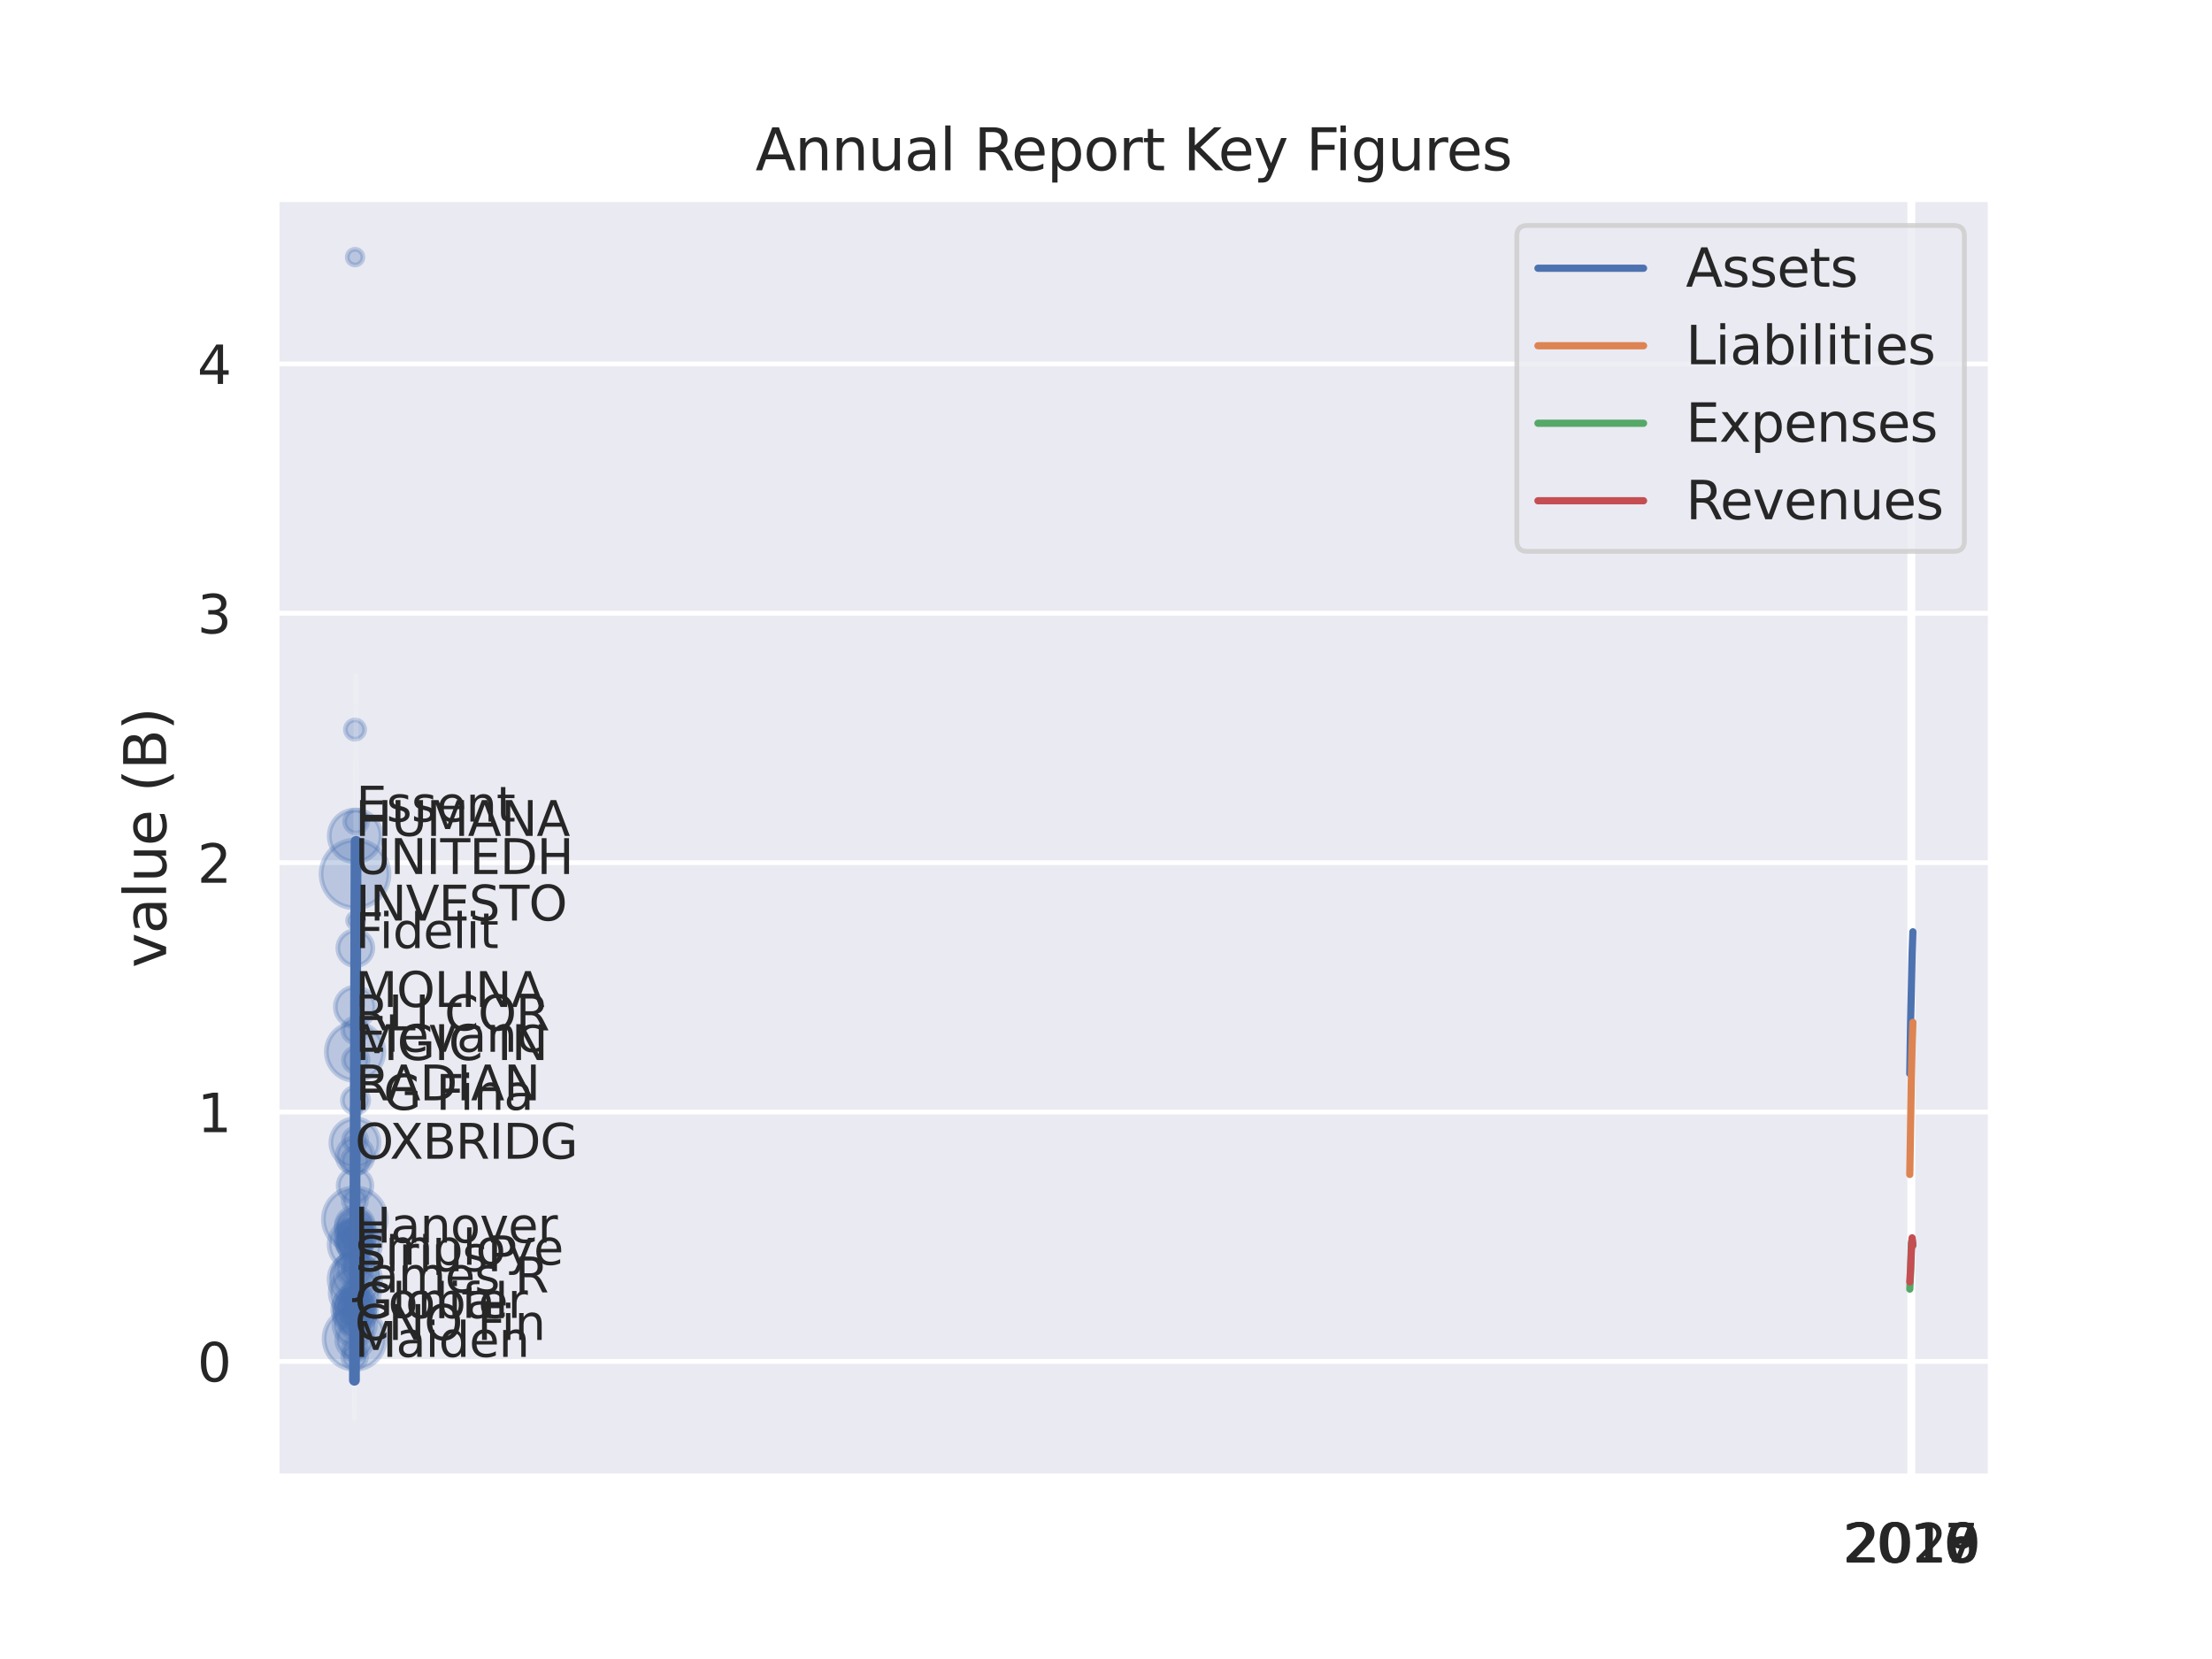
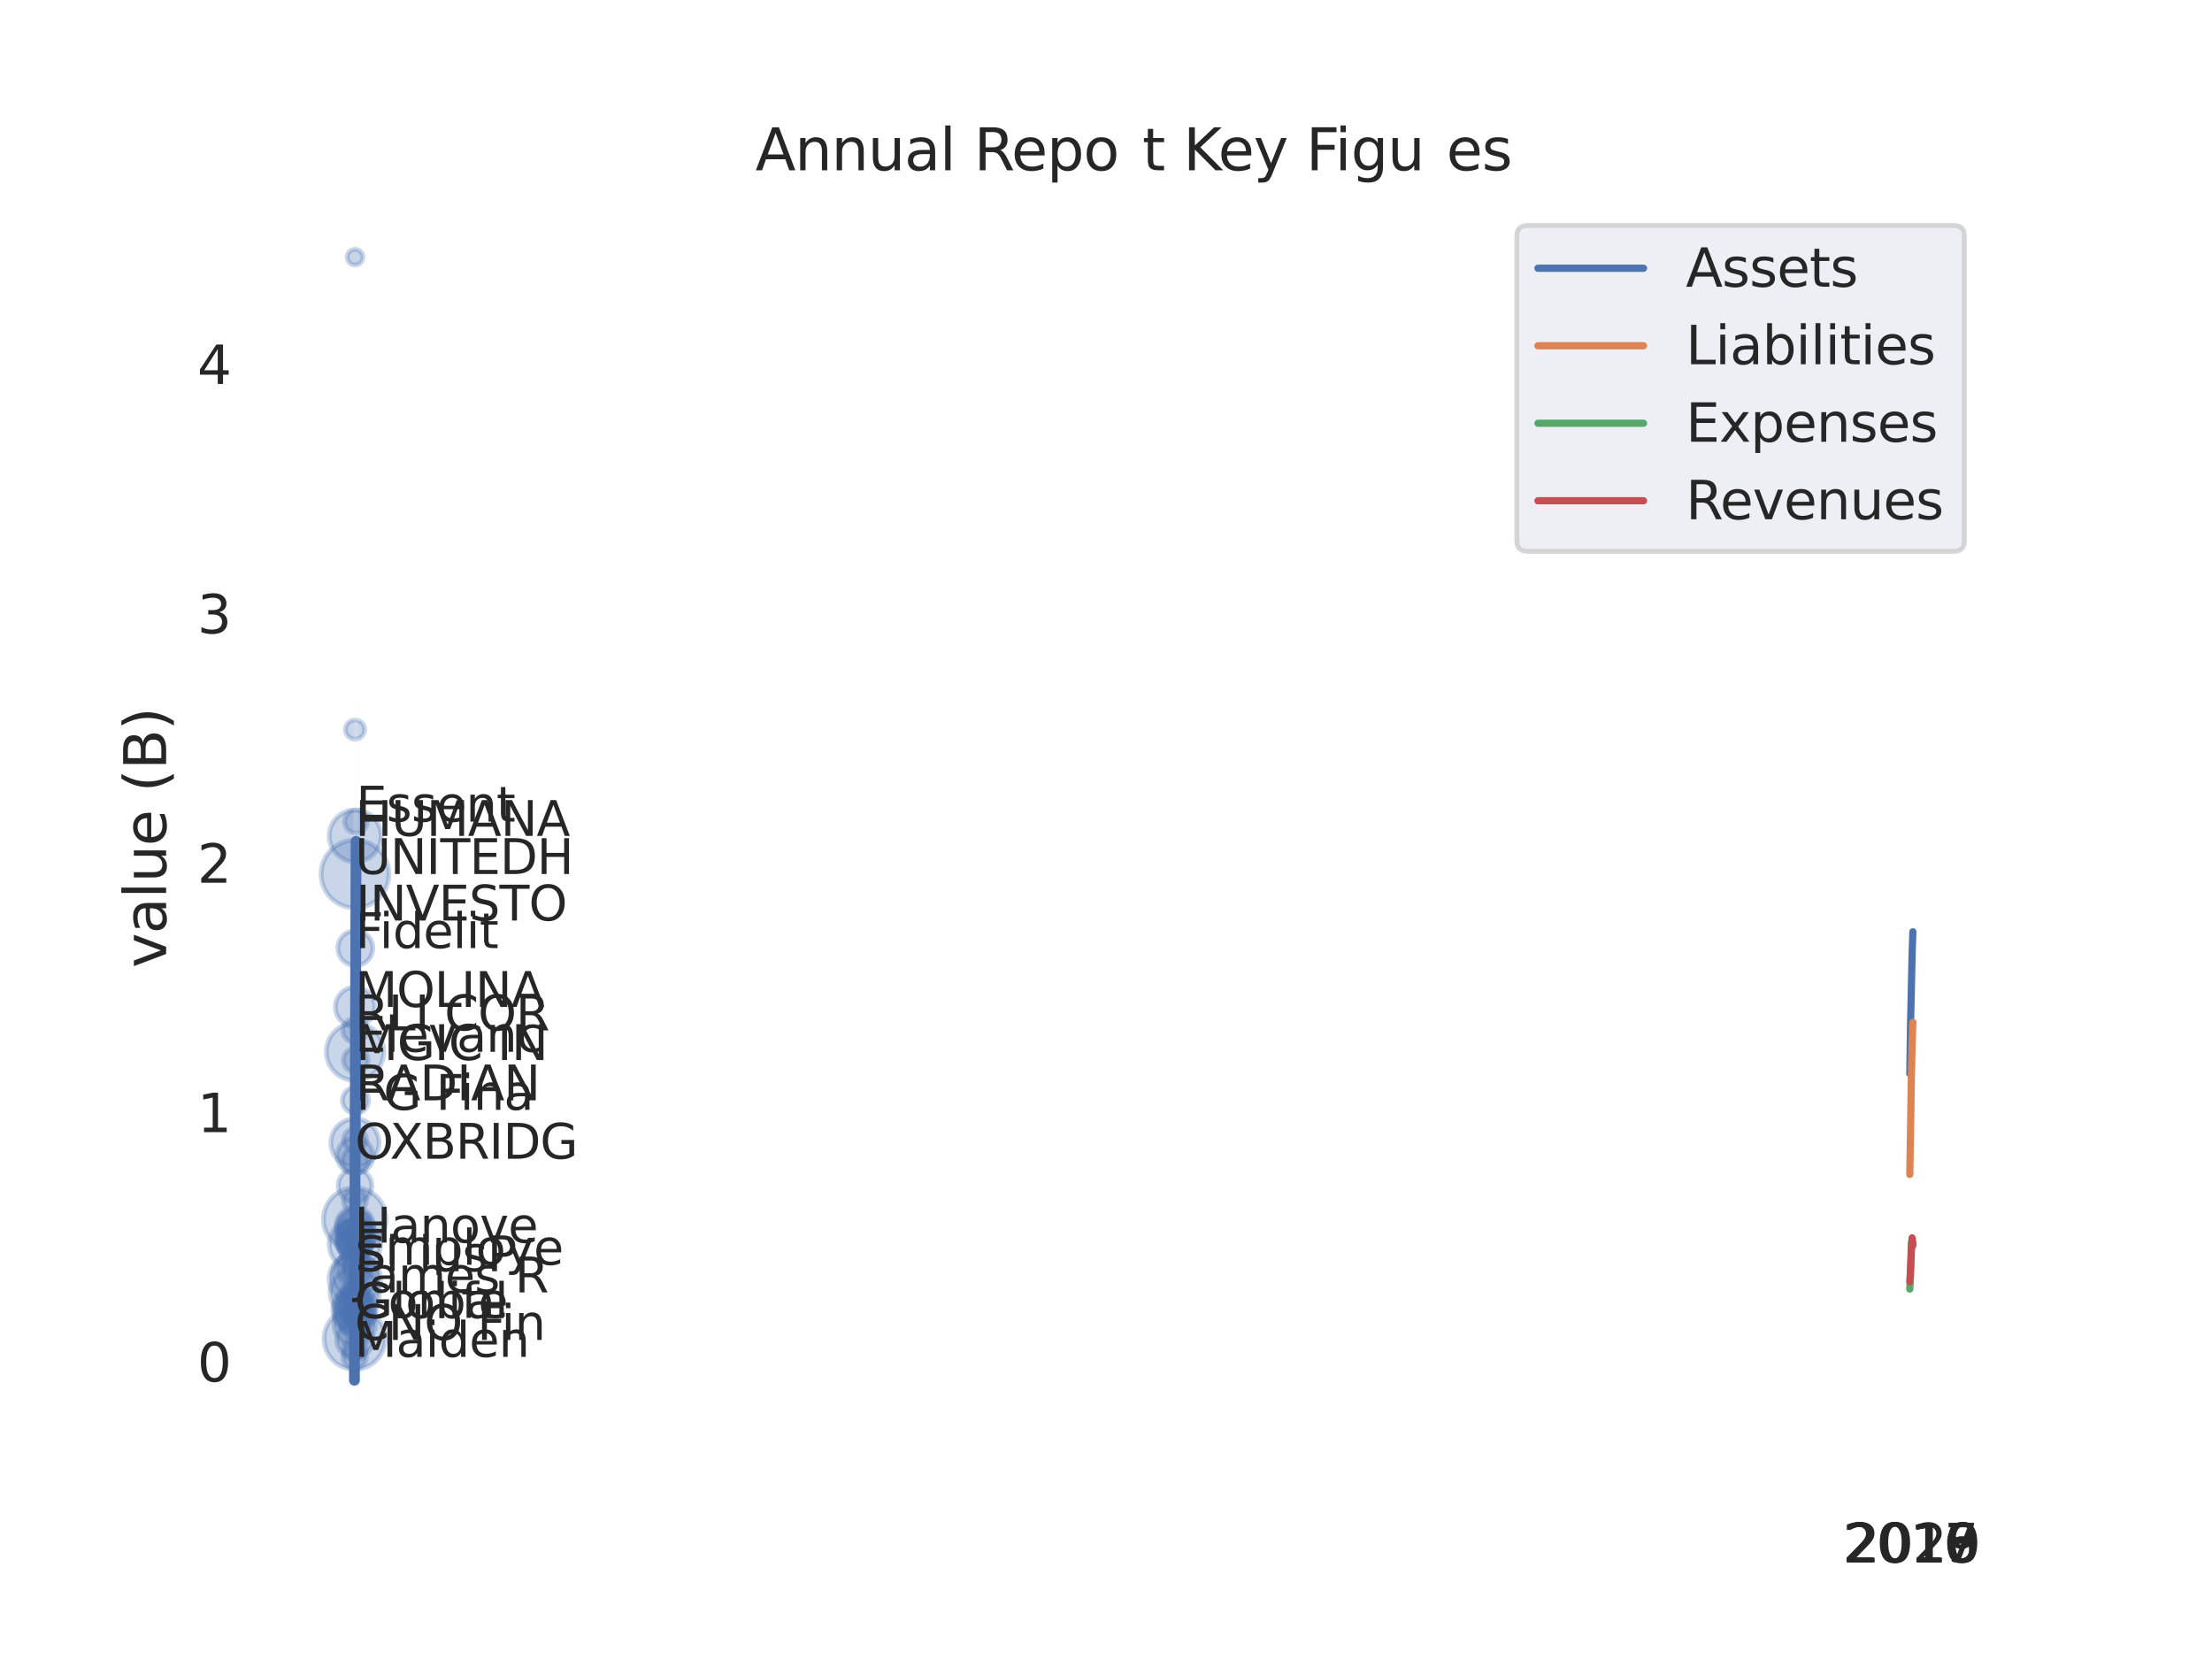
<svg xmlns="http://www.w3.org/2000/svg" xmlns:xlink="http://www.w3.org/1999/xlink" width="460.8pt" height="345.6pt" viewBox="0 0 460.8 345.6" version="1.1">
  <defs>
    <style type="text/css">*{stroke-linejoin: round; stroke-linecap: butt}</style>
  </defs>
  <g id="figure_1">
    <g id="patch_1">
      <path d="M 0 345.6  L 460.8 345.6  L 460.8 0  L 0 0  z " style="fill: #ffffff" />
    </g>
    <g id="axes_1">
      <g id="patch_2">
-         <path d="M 57.6 307.584  L 414.72 307.584  L 414.72 41.472  L 57.6 41.472  z " style="fill: #eaeaf2" />
-       </g>
+         </g>
      <g id="matplotlib.axis_1">
        <g id="xtick_1">
          <g id="line2d_1">
            <path d="M 397.844 307.584  L 397.844 41.472  " clip-path="url(#p7991839493)" style="fill: none; stroke: #ffffff; stroke-linecap: round" />
          </g>
          <g id="text_1">
            <g style="fill: #262626" transform="translate(383.847 325.442) scale(0.11 -0.11)">
              <defs>
                <path id="DejaVuSans-32" d="M 1228 531  L 3431 531  L 3431 0  L 469 0  L 469 531  Q 828 903 1448 1529  Q 2069 2156 2228 2338  Q 2531 2678 2651 2914  Q 2772 3150 2772 3378  Q 2772 3750 2511 3984  Q 2250 4219 1831 4219  Q 1534 4219 1204 4116  Q 875 4013 500 3803  L 500 4441  Q 881 4594 1212 4672  Q 1544 4750 1819 4750  Q 2544 4750 2975 4387  Q 3406 4025 3406 3419  Q 3406 3131 3298 2873  Q 3191 2616 2906 2266  Q 2828 2175 2409 1742  Q 1991 1309 1228 531  z " transform="scale(0.016)" />
                <path id="DejaVuSans-30" d="M 2034 4250  Q 1547 4250 1301 3770  Q 1056 3291 1056 2328  Q 1056 1369 1301 889  Q 1547 409 2034 409  Q 2525 409 2770 889  Q 3016 1369 3016 2328  Q 3016 3291 2770 3770  Q 2525 4250 2034 4250  z M 2034 4750  Q 2819 4750 3233 4129  Q 3647 3509 3647 2328  Q 3647 1150 3233 529  Q 2819 -91 2034 -91  Q 1250 -91 836 529  Q 422 1150 422 2328  Q 422 3509 836 4129  Q 1250 4750 2034 4750  z " transform="scale(0.016)" />
                <path id="DejaVuSans-31" d="M 794 531  L 1825 531  L 1825 4091  L 703 3866  L 703 4441  L 1819 4666  L 2450 4666  L 2450 531  L 3481 531  L 3481 0  L 794 0  L 794 531  z " transform="scale(0.016)" />
                <path id="DejaVuSans-36" d="M 2113 2584  Q 1688 2584 1439 2293  Q 1191 2003 1191 1497  Q 1191 994 1439 701  Q 1688 409 2113 409  Q 2538 409 2786 701  Q 3034 994 3034 1497  Q 3034 2003 2786 2293  Q 2538 2584 2113 2584  z M 3366 4563  L 3366 3988  Q 3128 4100 2886 4159  Q 2644 4219 2406 4219  Q 1781 4219 1451 3797  Q 1122 3375 1075 2522  Q 1259 2794 1537 2939  Q 1816 3084 2150 3084  Q 2853 3084 3261 2657  Q 3669 2231 3669 1497  Q 3669 778 3244 343  Q 2819 -91 2113 -91  Q 1303 -91 875 529  Q 447 1150 447 2328  Q 447 3434 972 4092  Q 1497 4750 2381 4750  Q 2619 4750 2861 4703  Q 3103 4656 3366 4563  z " transform="scale(0.016)" />
              </defs>
              <use xlink:href="#DejaVuSans-32" />
              <use xlink:href="#DejaVuSans-30" x="63.623" />
              <use xlink:href="#DejaVuSans-31" x="127.246" />
              <use xlink:href="#DejaVuSans-36" x="190.869" />
            </g>
          </g>
        </g>
        <g id="xtick_2">
          <g id="line2d_2">
            <path d="M 398.005 307.584  L 398.005 41.472  " clip-path="url(#p7991839493)" style="fill: none; stroke: #ffffff; stroke-linecap: round" />
          </g>
          <g id="text_2">
            <g style="fill: #262626" transform="translate(384.008 325.442) scale(0.11 -0.11)">
              <defs>
                <path id="DejaVuSans-37" d="M 525 4666  L 3525 4666  L 3525 4397  L 1831 0  L 1172 0  L 2766 4134  L 525 4134  L 525 4666  z " transform="scale(0.016)" />
              </defs>
              <use xlink:href="#DejaVuSans-32" />
              <use xlink:href="#DejaVuSans-30" x="63.623" />
              <use xlink:href="#DejaVuSans-31" x="127.246" />
              <use xlink:href="#DejaVuSans-37" x="190.869" />
            </g>
          </g>
        </g>
        <g id="xtick_3">
          <g id="line2d_3">
            <path d="M 398.166 307.584  L 398.166 41.472  " clip-path="url(#p7991839493)" style="fill: none; stroke: #ffffff; stroke-linecap: round" />
          </g>
          <g id="text_3">
            <g style="fill: #262626" transform="translate(384.168 325.442) scale(0.11 -0.11)">
              <defs>
                <path id="DejaVuSans-38" d="M 2034 2216  Q 1584 2216 1326 1975  Q 1069 1734 1069 1313  Q 1069 891 1326 650  Q 1584 409 2034 409  Q 2484 409 2743 651  Q 3003 894 3003 1313  Q 3003 1734 2745 1975  Q 2488 2216 2034 2216  z M 1403 2484  Q 997 2584 770 2862  Q 544 3141 544 3541  Q 544 4100 942 4425  Q 1341 4750 2034 4750  Q 2731 4750 3128 4425  Q 3525 4100 3525 3541  Q 3525 3141 3298 2862  Q 3072 2584 2669 2484  Q 3125 2378 3379 2068  Q 3634 1759 3634 1313  Q 3634 634 3220 271  Q 2806 -91 2034 -91  Q 1263 -91 848 271  Q 434 634 434 1313  Q 434 1759 690 2068  Q 947 2378 1403 2484  z M 1172 3481  Q 1172 3119 1398 2916  Q 1625 2713 2034 2713  Q 2441 2713 2670 2916  Q 2900 3119 2900 3481  Q 2900 3844 2670 4047  Q 2441 4250 2034 4250  Q 1625 4250 1398 4047  Q 1172 3844 1172 3481  z " transform="scale(0.016)" />
              </defs>
              <use xlink:href="#DejaVuSans-32" />
              <use xlink:href="#DejaVuSans-30" x="63.623" />
              <use xlink:href="#DejaVuSans-31" x="127.246" />
              <use xlink:href="#DejaVuSans-38" x="190.869" />
            </g>
          </g>
        </g>
        <g id="xtick_4">
          <g id="line2d_4">
            <path d="M 398.327 307.584  L 398.327 41.472  " clip-path="url(#p7991839493)" style="fill: none; stroke: #ffffff; stroke-linecap: round" />
          </g>
          <g id="text_4">
            <g style="fill: #262626" transform="translate(384.329 325.442) scale(0.11 -0.11)">
              <defs>
                <path id="DejaVuSans-39" d="M 703 97  L 703 672  Q 941 559 1184 500  Q 1428 441 1663 441  Q 2288 441 2617 861  Q 2947 1281 2994 2138  Q 2813 1869 2534 1725  Q 2256 1581 1919 1581  Q 1219 1581 811 2004  Q 403 2428 403 3163  Q 403 3881 828 4315  Q 1253 4750 1959 4750  Q 2769 4750 3195 4129  Q 3622 3509 3622 2328  Q 3622 1225 3098 567  Q 2575 -91 1691 -91  Q 1453 -91 1209 -44  Q 966 3 703 97  z M 1959 2075  Q 2384 2075 2632 2365  Q 2881 2656 2881 3163  Q 2881 3666 2632 3958  Q 2384 4250 1959 4250  Q 1534 4250 1286 3958  Q 1038 3666 1038 3163  Q 1038 2656 1286 2365  Q 1534 2075 1959 2075  z " transform="scale(0.016)" />
              </defs>
              <use xlink:href="#DejaVuSans-32" />
              <use xlink:href="#DejaVuSans-30" x="63.623" />
              <use xlink:href="#DejaVuSans-31" x="127.246" />
              <use xlink:href="#DejaVuSans-39" x="190.869" />
            </g>
          </g>
        </g>
        <g id="xtick_5">
          <g id="line2d_5">
            <path d="M 398.487 307.584  L 398.487 41.472  " clip-path="url(#p7991839493)" style="fill: none; stroke: #ffffff; stroke-linecap: round" />
          </g>
          <g id="text_5">
            <g style="fill: #262626" transform="translate(384.49 325.442) scale(0.11 -0.11)">
              <use xlink:href="#DejaVuSans-32" />
              <use xlink:href="#DejaVuSans-30" x="63.623" />
              <use xlink:href="#DejaVuSans-32" x="127.246" />
              <use xlink:href="#DejaVuSans-30" x="190.869" />
            </g>
          </g>
        </g>
      </g>
      <g id="matplotlib.axis_2">
        <g id="ytick_1">
          <g id="line2d_6">
            <path d="M 57.6 283.613  L 414.72 283.613  " clip-path="url(#p7991839493)" style="fill: none; stroke: #ffffff; stroke-linecap: round" />
          </g>
          <g id="text_6">
            <g style="fill: #262626" transform="translate(41.101 287.792) scale(0.11 -0.11)">
              <use xlink:href="#DejaVuSans-30" />
            </g>
          </g>
        </g>
        <g id="ytick_2">
          <g id="line2d_7">
-             <path d="M 57.6 231.661  L 414.72 231.661  " clip-path="url(#p7991839493)" style="fill: none; stroke: #ffffff; stroke-linecap: round" />
-           </g>
+             </g>
          <g id="text_7">
            <g style="fill: #262626" transform="translate(41.101 235.84) scale(0.11 -0.11)">
              <use xlink:href="#DejaVuSans-31" />
            </g>
          </g>
        </g>
        <g id="ytick_3">
          <g id="line2d_8">
            <path d="M 57.6 179.71  L 414.72 179.71  " clip-path="url(#p7991839493)" style="fill: none; stroke: #ffffff; stroke-linecap: round" />
          </g>
          <g id="text_8">
            <g style="fill: #262626" transform="translate(41.101 183.889) scale(0.11 -0.11)">
              <use xlink:href="#DejaVuSans-32" />
            </g>
          </g>
        </g>
        <g id="ytick_4">
          <g id="line2d_9">
            <path d="M 57.6 127.759  L 414.72 127.759  " clip-path="url(#p7991839493)" style="fill: none; stroke: #ffffff; stroke-linecap: round" />
          </g>
          <g id="text_9">
            <g style="fill: #262626" transform="translate(41.101 131.938) scale(0.11 -0.11)">
              <defs>
                <path id="DejaVuSans-33" d="M 2597 2516  Q 3050 2419 3304 2112  Q 3559 1806 3559 1356  Q 3559 666 3084 287  Q 2609 -91 1734 -91  Q 1441 -91 1130 -33  Q 819 25 488 141  L 488 750  Q 750 597 1062 519  Q 1375 441 1716 441  Q 2309 441 2620 675  Q 2931 909 2931 1356  Q 2931 1769 2642 2001  Q 2353 2234 1838 2234  L 1294 2234  L 1294 2753  L 1863 2753  Q 2328 2753 2575 2939  Q 2822 3125 2822 3475  Q 2822 3834 2567 4026  Q 2313 4219 1838 4219  Q 1578 4219 1281 4162  Q 984 4106 628 3988  L 628 4550  Q 988 4650 1302 4700  Q 1616 4750 1894 4750  Q 2613 4750 3031 4423  Q 3450 4097 3450 3541  Q 3450 3153 3228 2886  Q 3006 2619 2597 2516  z " transform="scale(0.016)" />
              </defs>
              <use xlink:href="#DejaVuSans-33" />
            </g>
          </g>
        </g>
        <g id="ytick_5">
          <g id="line2d_10">
            <path d="M 57.6 75.807  L 414.72 75.807  " clip-path="url(#p7991839493)" style="fill: none; stroke: #ffffff; stroke-linecap: round" />
          </g>
          <g id="text_10">
            <g style="fill: #262626" transform="translate(41.101 79.987) scale(0.11 -0.11)">
              <defs>
                <path id="DejaVuSans-34" d="M 2419 4116  L 825 1625  L 2419 1625  L 2419 4116  z M 2253 4666  L 3047 4666  L 3047 1625  L 3713 1625  L 3713 1100  L 3047 1100  L 3047 0  L 2419 0  L 2419 1100  L 313 1100  L 313 1709  L 2253 4666  z " transform="scale(0.016)" />
              </defs>
              <use xlink:href="#DejaVuSans-34" />
            </g>
          </g>
        </g>
        <g id="text_11">
          <g style="fill: #262626" transform="translate(34.606 201.623) rotate(-90) scale(0.12 -0.12)">
            <defs>
              <path id="DejaVuSans-76" d="M 191 3500  L 800 3500  L 1894 563  L 2988 3500  L 3597 3500  L 2284 0  L 1503 0  L 191 3500  z " transform="scale(0.016)" />
              <path id="DejaVuSans-61" d="M 2194 1759  Q 1497 1759 1228 1600  Q 959 1441 959 1056  Q 959 750 1161 570  Q 1363 391 1709 391  Q 2188 391 2477 730  Q 2766 1069 2766 1631  L 2766 1759  L 2194 1759  z M 3341 1997  L 3341 0  L 2766 0  L 2766 531  Q 2569 213 2275 61  Q 1981 -91 1556 -91  Q 1019 -91 701 211  Q 384 513 384 1019  Q 384 1609 779 1909  Q 1175 2209 1959 2209  L 2766 2209  L 2766 2266  Q 2766 2663 2505 2880  Q 2244 3097 1772 3097  Q 1472 3097 1187 3025  Q 903 2953 641 2809  L 641 3341  Q 956 3463 1253 3523  Q 1550 3584 1831 3584  Q 2591 3584 2966 3190  Q 3341 2797 3341 1997  z " transform="scale(0.016)" />
              <path id="DejaVuSans-6c" d="M 603 4863  L 1178 4863  L 1178 0  L 603 0  L 603 4863  z " transform="scale(0.016)" />
              <path id="DejaVuSans-75" d="M 544 1381  L 544 3500  L 1119 3500  L 1119 1403  Q 1119 906 1312 657  Q 1506 409 1894 409  Q 2359 409 2629 706  Q 2900 1003 2900 1516  L 2900 3500  L 3475 3500  L 3475 0  L 2900 0  L 2900 538  Q 2691 219 2414 64  Q 2138 -91 1772 -91  Q 1169 -91 856 284  Q 544 659 544 1381  z M 1991 3584  L 1991 3584  z " transform="scale(0.016)" />
              <path id="DejaVuSans-65" d="M 3597 1894  L 3597 1613  L 953 1613  Q 991 1019 1311 708  Q 1631 397 2203 397  Q 2534 397 2845 478  Q 3156 559 3463 722  L 3463 178  Q 3153 47 2828 -22  Q 2503 -91 2169 -91  Q 1331 -91 842 396  Q 353 884 353 1716  Q 353 2575 817 3079  Q 1281 3584 2069 3584  Q 2775 3584 3186 3129  Q 3597 2675 3597 1894  z M 3022 2063  Q 3016 2534 2758 2815  Q 2500 3097 2075 3097  Q 1594 3097 1305 2825  Q 1016 2553 972 2059  L 3022 2063  z " transform="scale(0.016)" />
              <path id="DejaVuSans-20" transform="scale(0.016)" />
              <path id="DejaVuSans-28" d="M 1984 4856  Q 1566 4138 1362 3434  Q 1159 2731 1159 2009  Q 1159 1288 1364 580  Q 1569 -128 1984 -844  L 1484 -844  Q 1016 -109 783 600  Q 550 1309 550 2009  Q 550 2706 781 3412  Q 1013 4119 1484 4856  L 1984 4856  z " transform="scale(0.016)" />
              <path id="DejaVuSans-42" d="M 1259 2228  L 1259 519  L 2272 519  Q 2781 519 3026 730  Q 3272 941 3272 1375  Q 3272 1813 3026 2020  Q 2781 2228 2272 2228  L 1259 2228  z M 1259 4147  L 1259 2741  L 2194 2741  Q 2656 2741 2882 2914  Q 3109 3088 3109 3444  Q 3109 3797 2882 3972  Q 2656 4147 2194 4147  L 1259 4147  z M 628 4666  L 2241 4666  Q 2963 4666 3353 4366  Q 3744 4066 3744 3513  Q 3744 3084 3544 2831  Q 3344 2578 2956 2516  Q 3422 2416 3680 2098  Q 3938 1781 3938 1306  Q 3938 681 3513 340  Q 3088 0 2303 0  L 628 0  L 628 4666  z " transform="scale(0.016)" />
              <path id="DejaVuSans-29" d="M 513 4856  L 1013 4856  Q 1481 4119 1714 3412  Q 1947 2706 1947 2009  Q 1947 1309 1714 600  Q 1481 -109 1013 -844  L 513 -844  Q 928 -128 1133 580  Q 1338 1288 1338 2009  Q 1338 2731 1133 3434  Q 928 4138 513 4856  z " transform="scale(0.016)" />
            </defs>
            <use xlink:href="#DejaVuSans-76" />
            <use xlink:href="#DejaVuSans-61" x="59.18" />
            <use xlink:href="#DejaVuSans-6c" x="120.459" />
            <use xlink:href="#DejaVuSans-75" x="148.242" />
            <use xlink:href="#DejaVuSans-65" x="211.621" />
            <use xlink:href="#DejaVuSans-20" x="273.145" />
            <use xlink:href="#DejaVuSans-28" x="304.932" />
            <use xlink:href="#DejaVuSans-42" x="343.945" />
            <use xlink:href="#DejaVuSans-29" x="412.549" />
          </g>
        </g>
      </g>
      <g id="PathCollection_1">
        <path d="M 73.91 274.391  C 75.267 274.391 76.569 273.852 77.529 272.892  C 78.489 271.932 79.028 270.63 79.028 269.273  C 79.028 267.915 78.489 266.613 77.529 265.654  C 76.569 264.694 75.267 264.154 73.91 264.154  C 72.552 264.154 71.25 264.694 70.29 265.654  C 69.331 266.613 68.791 267.915 68.791 269.273  C 68.791 270.63 69.331 271.932 70.29 272.892  C 71.25 273.852 72.552 274.391 73.91 274.391  z " clip-path="url(#p7991839493)" style="fill: #4c72b0; fill-opacity: 0.3; stroke: #4c72b0; stroke-opacity: 0.3" />
        <path d="M 73.88 285.248  C 75.568 285.248 77.186 284.577 78.38 283.384  C 79.573 282.191 80.244 280.572 80.244 278.884  C 80.244 277.197 79.573 275.578 78.38 274.385  C 77.186 273.191 75.568 272.521 73.88 272.521  C 72.192 272.521 70.574 273.191 69.38 274.385  C 68.187 275.578 67.517 277.197 67.517 278.884  C 67.517 280.572 68.187 282.191 69.38 283.384  C 70.574 284.577 72.192 285.248 73.88 285.248  z " clip-path="url(#p7991839493)" style="fill: #4c72b0; fill-opacity: 0.3; stroke: #4c72b0; stroke-opacity: 0.3" />
        <path d="M 73.904 259.715  C 74.926 259.715 75.906 259.309 76.629 258.586  C 77.352 257.864 77.758 256.883 77.758 255.861  C 77.758 254.839 77.352 253.859 76.629 253.136  C 75.906 252.413 74.926 252.007 73.904 252.007  C 72.882 252.007 71.901 252.413 71.179 253.136  C 70.456 253.859 70.05 254.839 70.05 255.861  C 70.05 256.883 70.456 257.864 71.179 258.586  C 71.901 259.309 72.882 259.715 73.904 259.715  z " clip-path="url(#p7991839493)" style="fill: #4c72b0; fill-opacity: 0.3; stroke: #4c72b0; stroke-opacity: 0.3" />
        <path d="M 73.981 244.494  C 74.976 244.494 75.929 244.099 76.632 243.396  C 77.336 242.693 77.731 241.739 77.731 240.745  C 77.731 239.751 77.336 238.797 76.632 238.094  C 75.929 237.391 74.976 236.996 73.981 236.996  C 72.987 236.996 72.033 237.391 71.33 238.094  C 70.627 238.797 70.232 239.751 70.232 240.745  C 70.232 241.739 70.627 242.693 71.33 243.396  C 72.033 244.099 72.987 244.494 73.981 244.494  z " clip-path="url(#p7991839493)" style="fill: #4c72b0; fill-opacity: 0.3; stroke: #4c72b0; stroke-opacity: 0.3" />
        <path d="M 73.898 276.417  C 75.04 276.417 76.136 275.964 76.944 275.156  C 77.752 274.348 78.206 273.252 78.206 272.11  C 78.206 270.967 77.752 269.871 76.944 269.064  C 76.136 268.256 75.04 267.802 73.898 267.802  C 72.755 267.802 71.66 268.256 70.852 269.064  C 70.044 269.871 69.59 270.967 69.59 272.11  C 69.59 273.252 70.044 274.348 70.852 275.156  C 71.66 275.964 72.755 276.417 73.898 276.417  z " clip-path="url(#p7991839493)" style="fill: #4c72b0; fill-opacity: 0.3; stroke: #4c72b0; stroke-opacity: 0.3" />
        <path d="M 73.995 179.539  C 75.427 179.539 76.801 178.97 77.814 177.957  C 78.827 176.944 79.396 175.57 79.396 174.137  C 79.396 172.705 78.827 171.331 77.814 170.318  C 76.801 169.305 75.427 168.736 73.995 168.736  C 72.562 168.736 71.188 169.305 70.175 170.318  C 69.162 171.331 68.593 172.705 68.593 174.137  C 68.593 175.57 69.162 176.944 70.175 177.957  C 71.188 178.97 72.562 179.539 73.995 179.539  z " clip-path="url(#p7991839493)" style="fill: #4c72b0; fill-opacity: 0.3; stroke: #4c72b0; stroke-opacity: 0.3" />
        <path d="M 73.899 277.381  C 75.114 277.381 76.279 276.898 77.139 276.039  C 77.998 275.18 78.481 274.014 78.481 272.799  C 78.481 271.584 77.998 270.419 77.139 269.56  C 76.279 268.7 75.114 268.218 73.899 268.218  C 72.684 268.218 71.518 268.7 70.659 269.56  C 69.8 270.419 69.317 271.584 69.317 272.799  C 69.317 274.014 69.8 275.18 70.659 276.039  C 71.518 276.898 72.684 277.381 73.899 277.381  z " clip-path="url(#p7991839493)" style="fill: #4c72b0; fill-opacity: 0.3; stroke: #4c72b0; stroke-opacity: 0.3" />
        <path d="M 73.939 258.75  C 74.781 258.75 75.589 258.415 76.184 257.819  C 76.78 257.224 77.115 256.416 77.115 255.574  C 77.115 254.731 76.78 253.923 76.184 253.328  C 75.589 252.732 74.781 252.397 73.939 252.397  C 73.096 252.397 72.288 252.732 71.693 253.328  C 71.097 253.923 70.762 254.731 70.762 255.574  C 70.762 256.416 71.097 257.224 71.693 257.819  C 72.288 258.415 73.096 258.75 73.939 258.75  z " clip-path="url(#p7991839493)" style="fill: #4c72b0; fill-opacity: 0.3; stroke: #4c72b0; stroke-opacity: 0.3" />
        <path d="M 73.924 267.88  C 74.908 267.88 75.852 267.489 76.548 266.793  C 77.244 266.097 77.636 265.153 77.636 264.169  C 77.636 263.184 77.244 262.24 76.548 261.544  C 75.852 260.848 74.908 260.457 73.924 260.457  C 72.939 260.457 71.995 260.848 71.299 261.544  C 70.603 262.24 70.212 263.184 70.212 264.169  C 70.212 265.153 70.603 266.097 71.299 266.793  C 71.995 267.489 72.939 267.88 73.924 267.88  z " clip-path="url(#p7991839493)" style="fill: #4c72b0; fill-opacity: 0.3; stroke: #4c72b0; stroke-opacity: 0.3" />
        <path d="M 73.943 243.085  C 75.272 243.085 76.547 242.556 77.487 241.616  C 78.427 240.676 78.956 239.401 78.956 238.071  C 78.956 236.742 78.427 235.467 77.487 234.527  C 76.547 233.587 75.272 233.058 73.943 233.058  C 72.613 233.058 71.338 233.587 70.398 234.527  C 69.458 235.467 68.93 236.742 68.93 238.071  C 68.93 239.401 69.458 240.676 70.398 241.616  C 71.338 242.556 72.613 243.085 73.943 243.085  z " clip-path="url(#p7991839493)" style="fill: #4c72b0; fill-opacity: 0.3; stroke: #4c72b0; stroke-opacity: 0.3" />
        <path d="M 73.941 217.192  C 74.618 217.192 75.266 216.924 75.744 216.445  C 76.223 215.967 76.491 215.319 76.491 214.642  C 76.491 213.966 76.223 213.317 75.744 212.839  C 75.266 212.361 74.618 212.092 73.941 212.092  C 73.265 212.092 72.616 212.361 72.138 212.839  C 71.66 213.317 71.391 213.966 71.391 214.642  C 71.391 215.319 71.66 215.967 72.138 216.445  C 72.616 216.924 73.265 217.192 73.941 217.192  z " clip-path="url(#p7991839493)" style="fill: #4c72b0; fill-opacity: 0.3; stroke: #4c72b0; stroke-opacity: 0.3" />
        <path d="M 73.971 244.533  C 74.687 244.533 75.374 244.249 75.881 243.742  C 76.387 243.236 76.672 242.548 76.672 241.832  C 76.672 241.116 76.387 240.429 75.881 239.922  C 75.374 239.416 74.687 239.131 73.971 239.131  C 73.255 239.131 72.568 239.416 72.061 239.922  C 71.555 240.429 71.27 241.116 71.27 241.832  C 71.27 242.548 71.555 243.236 72.061 243.742  C 72.568 244.249 73.255 244.533 73.971 244.533  z " clip-path="url(#p7991839493)" style="fill: #4c72b0; fill-opacity: 0.3; stroke: #4c72b0; stroke-opacity: 0.3" />
        <path d="M 73.9 267.507  C 74.246 267.507 74.577 267.37 74.821 267.126  C 75.065 266.882 75.202 266.551 75.202 266.205  C 75.202 265.86 75.065 265.529 74.821 265.284  C 74.577 265.04 74.246 264.903 73.9 264.903  C 73.555 264.903 73.224 265.04 72.979 265.284  C 72.735 265.529 72.598 265.86 72.598 266.205  C 72.598 266.551 72.735 266.882 72.979 267.126  C 73.224 267.37 73.555 267.507 73.9 267.507  z " clip-path="url(#p7991839493)" style="fill: #4c72b0; fill-opacity: 0.3; stroke: #4c72b0; stroke-opacity: 0.3" />
        <path d="M 73.903 263.991  C 74.591 263.991 75.251 263.718 75.737 263.231  C 76.224 262.745 76.497 262.085 76.497 261.397  C 76.497 260.708 76.224 260.048 75.737 259.562  C 75.251 259.075 74.591 258.802 73.903 258.802  C 73.214 258.802 72.554 259.075 72.068 259.562  C 71.581 260.048 71.308 260.708 71.308 261.397  C 71.308 262.085 71.581 262.745 72.068 263.231  C 72.554 263.718 73.214 263.991 73.903 263.991  z " clip-path="url(#p7991839493)" style="fill: #4c72b0; fill-opacity: 0.3; stroke: #4c72b0; stroke-opacity: 0.3" />
        <path d="M 73.909 260.372  C 74.733 260.372 75.523 260.044 76.105 259.462  C 76.687 258.88 77.015 258.09 77.015 257.266  C 77.015 256.442 76.687 255.652 76.105 255.07  C 75.523 254.488 74.733 254.16 73.909 254.16  C 73.086 254.16 72.296 254.488 71.713 255.07  C 71.131 255.652 70.804 256.442 70.804 257.266  C 70.804 258.09 71.131 258.88 71.713 259.462  C 72.296 260.044 73.086 260.372 73.909 260.372  z " clip-path="url(#p7991839493)" style="fill: #4c72b0; fill-opacity: 0.3; stroke: #4c72b0; stroke-opacity: 0.3" />
-         <path d="M 74.112 193.448  C 74.56 193.448 74.989 193.271 75.305 192.954  C 75.621 192.638 75.799 192.209 75.799 191.762  C 75.799 191.315 75.621 190.886 75.305 190.569  C 74.989 190.253 74.56 190.075 74.112 190.075  C 73.665 190.075 73.236 190.253 72.92 190.569  C 72.604 190.886 72.426 191.315 72.426 191.762  C 72.426 192.209 72.604 192.638 72.92 192.954  C 73.236 193.271 73.665 193.448 74.112 193.448  z " clip-path="url(#p7991839493)" style="fill: #4c72b0; fill-opacity: 0.3; stroke: #4c72b0; stroke-opacity: 0.3" />
        <path d="M 73.964 189.142  C 75.839 189.142 77.638 188.397 78.964 187.071  C 80.29 185.745 81.035 183.946 81.035 182.071  C 81.035 180.195 80.29 178.397 78.964 177.071  C 77.638 175.745 75.839 174.999 73.964 174.999  C 72.089 174.999 70.29 175.745 68.964 177.071  C 67.638 178.397 66.893 180.195 66.893 182.071  C 66.893 183.946 67.638 185.745 68.964 187.071  C 70.29 188.397 72.089 189.142 73.964 189.142  z " clip-path="url(#p7991839493)" style="fill: #4c72b0; fill-opacity: 0.3; stroke: #4c72b0; stroke-opacity: 0.3" />
        <path d="M 73.903 283.477  C 74.535 283.477 75.142 283.226 75.59 282.778  C 76.037 282.331 76.289 281.724 76.289 281.091  C 76.289 280.458 76.037 279.851 75.59 279.404  C 75.142 278.956 74.535 278.705 73.903 278.705  C 73.27 278.705 72.663 278.956 72.215 279.404  C 71.768 279.851 71.516 280.458 71.516 281.091  C 71.516 281.724 71.768 282.331 72.215 282.778  C 72.663 283.226 73.27 283.477 73.903 283.477  z " clip-path="url(#p7991839493)" style="fill: #4c72b0; fill-opacity: 0.3; stroke: #4c72b0; stroke-opacity: 0.3" />
        <path d="M 73.876 273.678  C 74.461 273.678 75.023 273.446 75.436 273.032  C 75.85 272.619 76.082 272.058 76.082 271.473  C 76.082 270.888 75.85 270.327 75.436 269.913  C 75.023 269.499 74.461 269.267 73.876 269.267  C 73.291 269.267 72.73 269.499 72.317 269.913  C 71.903 270.327 71.671 270.888 71.671 271.473  C 71.671 272.058 71.903 272.619 72.317 273.032  C 72.73 273.446 73.291 273.678 73.876 273.678  z " clip-path="url(#p7991839493)" style="fill: #4c72b0; fill-opacity: 0.3; stroke: #4c72b0; stroke-opacity: 0.3" />
        <path d="M 73.884 278.633  C 74.692 278.633 75.467 278.312 76.038 277.741  C 76.609 277.169 76.93 276.395 76.93 275.587  C 76.93 274.78 76.609 274.005 76.038 273.434  C 75.467 272.863 74.692 272.542 73.884 272.542  C 73.077 272.542 72.302 272.863 71.731 273.434  C 71.16 274.005 70.839 274.78 70.839 275.587  C 70.839 276.395 71.16 277.169 71.731 277.741  C 72.302 278.312 73.077 278.633 73.884 278.633  z " clip-path="url(#p7991839493)" style="fill: #4c72b0; fill-opacity: 0.3; stroke: #4c72b0; stroke-opacity: 0.3" />
        <path d="M 73.939 262.709  C 74.853 262.709 75.73 262.346 76.376 261.7  C 77.022 261.054 77.386 260.177 77.386 259.263  C 77.386 258.349 77.022 257.472 76.376 256.826  C 75.73 256.18 74.853 255.817 73.939 255.817  C 73.025 255.817 72.149 256.18 71.502 256.826  C 70.856 257.472 70.493 258.349 70.493 259.263  C 70.493 260.177 70.856 261.054 71.502 261.7  C 72.149 262.346 73.025 262.709 73.939 262.709  z " clip-path="url(#p7991839493)" style="fill: #4c72b0; fill-opacity: 0.3; stroke: #4c72b0; stroke-opacity: 0.3" />
        <path d="M 73.917 270.269  C 75.16 270.269 76.353 269.775 77.232 268.896  C 78.112 268.017 78.606 266.824 78.606 265.581  C 78.606 264.337 78.112 263.144 77.232 262.265  C 76.353 261.386 75.16 260.892 73.917 260.892  C 72.673 260.892 71.481 261.386 70.601 262.265  C 69.722 263.144 69.228 264.337 69.228 265.581  C 69.228 266.824 69.722 268.017 70.601 268.896  C 71.481 269.775 72.673 270.269 73.917 270.269  z " clip-path="url(#p7991839493)" style="fill: #4c72b0; fill-opacity: 0.3; stroke: #4c72b0; stroke-opacity: 0.3" />
        <path d="M 74.114 223.394  C 74.795 223.394 75.449 223.123 75.93 222.642  C 76.412 222.16 76.683 221.506 76.683 220.825  C 76.683 220.144 76.412 219.49 75.93 219.008  C 75.449 218.526 74.795 218.256 74.114 218.256  C 73.432 218.256 72.779 218.526 72.297 219.008  C 71.815 219.49 71.544 220.144 71.544 220.825  C 71.544 221.506 71.815 222.16 72.297 222.642  C 72.779 223.123 73.432 223.394 74.114 223.394  z " clip-path="url(#p7991839493)" style="fill: #4c72b0; fill-opacity: 0.3; stroke: #4c72b0; stroke-opacity: 0.3" />
        <path d="M 74.063 231.958  C 74.789 231.958 75.485 231.67 75.999 231.156  C 76.512 230.643 76.801 229.947 76.801 229.221  C 76.801 228.495 76.512 227.798 75.999 227.285  C 75.485 226.771 74.789 226.483 74.063 226.483  C 73.337 226.483 72.641 226.771 72.127 227.285  C 71.614 227.798 71.325 228.495 71.325 229.221  C 71.325 229.947 71.614 230.643 72.127 231.156  C 72.641 231.67 73.337 231.958 74.063 231.958  z " clip-path="url(#p7991839493)" style="fill: #4c72b0; fill-opacity: 0.3; stroke: #4c72b0; stroke-opacity: 0.3" />
        <path d="M 73.919 252.542  C 74.559 252.542 75.173 252.287 75.626 251.835  C 76.078 251.382 76.332 250.768 76.332 250.128  C 76.332 249.488 76.078 248.874 75.626 248.422  C 75.173 247.969 74.559 247.715 73.919 247.715  C 73.279 247.715 72.665 247.969 72.212 248.422  C 71.76 248.874 71.505 249.488 71.505 250.128  C 71.505 250.768 71.76 251.382 72.212 251.835  C 72.665 252.287 73.279 252.542 73.919 252.542  z " clip-path="url(#p7991839493)" style="fill: #4c72b0; fill-opacity: 0.3; stroke: #4c72b0; stroke-opacity: 0.3" />
        <path d="M 73.922 264.579  C 75.341 264.579 76.701 264.016 77.704 263.013  C 78.707 262.01 79.271 260.649 79.271 259.231  C 79.271 257.812 78.707 256.452 77.704 255.449  C 76.701 254.446 75.341 253.882 73.922 253.882  C 72.504 253.882 71.143 254.446 70.14 255.449  C 69.137 256.452 68.574 257.812 68.574 259.231  C 68.574 260.649 69.137 262.01 70.14 263.013  C 71.143 264.016 72.504 264.579 73.922 264.579  z " clip-path="url(#p7991839493)" style="fill: #4c72b0; fill-opacity: 0.3; stroke: #4c72b0; stroke-opacity: 0.3" />
        <path d="M 73.917 271.821  C 75.338 271.821 76.7 271.256 77.705 270.252  C 78.709 269.248 79.274 267.885 79.274 266.464  C 79.274 265.044 78.709 263.681 77.705 262.677  C 76.7 261.672 75.338 261.108 73.917 261.108  C 72.497 261.108 71.134 261.672 70.13 262.677  C 69.125 263.681 68.561 265.044 68.561 266.464  C 68.561 267.885 69.125 269.248 70.13 270.252  C 71.134 271.256 72.497 271.821 73.917 271.821  z " clip-path="url(#p7991839493)" style="fill: #4c72b0; fill-opacity: 0.3; stroke: #4c72b0; stroke-opacity: 0.3" />
        <path d="M 73.833 262.419  C 74.777 262.419 75.684 262.043 76.352 261.375  C 77.02 260.707 77.395 259.801 77.395 258.856  C 77.395 257.911 77.02 257.005 76.352 256.337  C 75.684 255.669 74.777 255.294 73.833 255.294  C 72.888 255.294 71.982 255.669 71.314 256.337  C 70.646 257.005 70.27 257.911 70.27 258.856  C 70.27 259.801 70.646 260.707 71.314 261.375  C 71.982 262.043 72.888 262.419 73.833 262.419  z " clip-path="url(#p7991839493)" style="fill: #4c72b0; fill-opacity: 0.3; stroke: #4c72b0; stroke-opacity: 0.3" />
        <path d="M 73.933 259.19  C 74.961 259.19 75.946 258.782 76.672 258.056  C 77.399 257.329 77.807 256.344 77.807 255.317  C 77.807 254.289 77.399 253.304 76.672 252.577  C 75.946 251.851 74.961 251.443 73.933 251.443  C 72.906 251.443 71.92 251.851 71.194 252.577  C 70.468 253.304 70.059 254.289 70.059 255.317  C 70.059 256.344 70.468 257.329 71.194 258.056  C 71.92 258.782 72.906 259.19 73.933 259.19  z " clip-path="url(#p7991839493)" style="fill: #4c72b0; fill-opacity: 0.3; stroke: #4c72b0; stroke-opacity: 0.3" />
        <path d="M 73.88 280.262  C 75.026 280.262 76.126 279.806 76.937 278.996  C 77.748 278.185 78.204 277.085 78.204 275.938  C 78.204 274.791 77.748 273.691 76.937 272.88  C 76.126 272.069 75.026 271.614 73.88 271.614  C 72.733 271.614 71.633 272.069 70.822 272.88  C 70.011 273.691 69.555 274.791 69.555 275.938  C 69.555 277.085 70.011 278.185 70.822 278.996  C 71.633 279.806 72.733 280.262 73.88 280.262  z " clip-path="url(#p7991839493)" style="fill: #4c72b0; fill-opacity: 0.3; stroke: #4c72b0; stroke-opacity: 0.3" />
-         <path d="M 73.886 274.149  C 74.449 274.149 74.989 273.925 75.387 273.527  C 75.786 273.128 76.009 272.588 76.009 272.025  C 76.009 271.462 75.786 270.922 75.387 270.523  C 74.989 270.125 74.449 269.901 73.886 269.901  C 73.323 269.901 72.782 270.125 72.384 270.523  C 71.986 270.922 71.762 271.462 71.762 272.025  C 71.762 272.588 71.986 273.128 72.384 273.527  C 72.782 273.925 73.323 274.149 73.886 274.149  z " clip-path="url(#p7991839493)" style="fill: #4c72b0; fill-opacity: 0.3; stroke: #4c72b0; stroke-opacity: 0.3" />
        <path d="M 73.877 274.381  C 74.691 274.381 75.471 274.058 76.047 273.483  C 76.622 272.907 76.945 272.127 76.945 271.313  C 76.945 270.499 76.622 269.719 76.047 269.143  C 75.471 268.568 74.691 268.245 73.877 268.245  C 73.063 268.245 72.283 268.568 71.708 269.143  C 71.132 269.719 70.809 270.499 70.809 271.313  C 70.809 272.127 71.132 272.907 71.708 273.483  C 72.283 274.058 73.063 274.381 73.877 274.381  z " clip-path="url(#p7991839493)" style="fill: #4c72b0; fill-opacity: 0.3; stroke: #4c72b0; stroke-opacity: 0.3" />
        <path d="M 73.936 261.752  C 74.96 261.752 75.942 261.346 76.666 260.622  C 77.39 259.898 77.797 258.916 77.797 257.892  C 77.797 256.868 77.39 255.886 76.666 255.162  C 75.942 254.438 74.96 254.031 73.936 254.031  C 72.912 254.031 71.93 254.438 71.206 255.162  C 70.482 255.886 70.075 256.868 70.075 257.892  C 70.075 258.916 70.482 259.898 71.206 260.622  C 71.93 261.346 72.912 261.752 73.936 261.752  z " clip-path="url(#p7991839493)" style="fill: #4c72b0; fill-opacity: 0.3; stroke: #4c72b0; stroke-opacity: 0.3" />
        <path d="M 73.931 262.043  C 74.995 262.043 76.016 261.62 76.769 260.867  C 77.522 260.115 77.945 259.094 77.945 258.029  C 77.945 256.965 77.522 255.944 76.769 255.191  C 76.016 254.438 74.995 254.016 73.931 254.016  C 72.866 254.016 71.845 254.438 71.093 255.191  C 70.34 255.944 69.917 256.965 69.917 258.029  C 69.917 259.094 70.34 260.115 71.093 260.867  C 71.845 261.62 72.866 262.043 73.931 262.043  z " clip-path="url(#p7991839493)" style="fill: #4c72b0; fill-opacity: 0.3; stroke: #4c72b0; stroke-opacity: 0.3" />
        <path d="M 73.898 261.174  C 74.597 261.174 75.266 260.897 75.76 260.403  C 76.254 259.91 76.531 259.24 76.531 258.542  C 76.531 257.843 76.254 257.174 75.76 256.68  C 75.266 256.186 74.597 255.909 73.898 255.909  C 73.2 255.909 72.53 256.186 72.037 256.68  C 71.543 257.174 71.265 257.843 71.265 258.542  C 71.265 259.24 71.543 259.91 72.037 260.403  C 72.53 260.897 73.2 261.174 73.898 261.174  z " clip-path="url(#p7991839493)" style="fill: #4c72b0; fill-opacity: 0.3; stroke: #4c72b0; stroke-opacity: 0.3" />
        <path d="M 73.964 225.079  C 75.549 225.079 77.07 224.449 78.191 223.328  C 79.311 222.207 79.941 220.687 79.941 219.102  C 79.941 217.517 79.311 215.996 78.191 214.875  C 77.07 213.754 75.549 213.125 73.964 213.125  C 72.379 213.125 70.859 213.754 69.738 214.875  C 68.617 215.996 67.987 217.517 67.987 219.102  C 67.987 220.687 68.617 222.207 69.738 223.328  C 70.859 224.449 72.379 225.079 73.964 225.079  z " clip-path="url(#p7991839493)" style="fill: #4c72b0; fill-opacity: 0.3; stroke: #4c72b0; stroke-opacity: 0.3" />
        <path d="M 73.96 239.848  C 74.596 239.848 75.207 239.596 75.657 239.146  C 76.107 238.695 76.36 238.085 76.36 237.448  C 76.36 236.812 76.107 236.202 75.657 235.751  C 75.207 235.301 74.596 235.049 73.96 235.049  C 73.324 235.049 72.713 235.301 72.263 235.751  C 71.813 236.202 71.56 236.812 71.56 237.448  C 71.56 238.085 71.813 238.695 72.263 239.146  C 72.713 239.596 73.324 239.848 73.96 239.848  z " clip-path="url(#p7991839493)" style="fill: #4c72b0; fill-opacity: 0.3; stroke: #4c72b0; stroke-opacity: 0.3" />
        <path d="M 73.973 213.878  C 75.064 213.878 76.11 213.445 76.882 212.674  C 77.653 211.902 78.087 210.856 78.087 209.765  C 78.087 208.674 77.653 207.628 76.882 206.857  C 76.11 206.085 75.064 205.652 73.973 205.652  C 72.882 205.652 71.836 206.085 71.065 206.857  C 70.293 207.628 69.86 208.674 69.86 209.765  C 69.86 210.856 70.293 211.902 71.065 212.674  C 71.836 213.445 72.882 213.878 73.973 213.878  z " clip-path="url(#p7991839493)" style="fill: #4c72b0; fill-opacity: 0.3; stroke: #4c72b0; stroke-opacity: 0.3" />
        <path d="M 73.896 275.883  C 74.872 275.883 75.807 275.495 76.497 274.805  C 77.187 274.115 77.575 273.179 77.575 272.204  C 77.575 271.228 77.187 270.292 76.497 269.602  C 75.807 268.912 74.872 268.525 73.896 268.525  C 72.92 268.525 71.984 268.912 71.294 269.602  C 70.604 270.292 70.217 271.228 70.217 272.204  C 70.217 273.179 70.604 274.115 71.294 274.805  C 71.984 275.495 72.92 275.883 73.896 275.883  z " clip-path="url(#p7991839493)" style="fill: #4c72b0; fill-opacity: 0.3; stroke: #4c72b0; stroke-opacity: 0.3" />
        <path d="M 73.901 282.884  C 74.896 282.884 75.85 282.489 76.554 281.785  C 77.258 281.082 77.653 280.127 77.653 279.132  C 77.653 278.137 77.258 277.182 76.554 276.479  C 75.85 275.775 74.896 275.38 73.901 275.38  C 72.906 275.38 71.951 275.775 71.247 276.479  C 70.544 277.182 70.148 278.137 70.148 279.132  C 70.148 280.127 70.544 281.082 71.247 281.785  C 71.951 282.489 72.906 282.884 73.901 282.884  z " clip-path="url(#p7991839493)" style="fill: #4c72b0; fill-opacity: 0.3; stroke: #4c72b0; stroke-opacity: 0.3" />
        <path d="M 73.882 277.973  C 74.99 277.973 76.053 277.533 76.836 276.749  C 77.62 275.966 78.06 274.903 78.06 273.795  C 78.06 272.687 77.62 271.624 76.836 270.84  C 76.053 270.057 74.99 269.617 73.882 269.617  C 72.774 269.617 71.711 270.057 70.928 270.84  C 70.144 271.624 69.704 272.687 69.704 273.795  C 69.704 274.903 70.144 275.966 70.928 276.749  C 71.711 277.533 72.774 277.973 73.882 277.973  z " clip-path="url(#p7991839493)" style="fill: #4c72b0; fill-opacity: 0.3; stroke: #4c72b0; stroke-opacity: 0.3" />
        <path d="M 74.026 201.147  C 74.992 201.147 75.919 200.763 76.602 200.08  C 77.285 199.396 77.669 198.469 77.669 197.503  C 77.669 196.537 77.285 195.61 76.602 194.927  C 75.919 194.244 74.992 193.86 74.026 193.86  C 73.06 193.86 72.133 194.244 71.45 194.927  C 70.766 195.61 70.383 196.537 70.383 197.503  C 70.383 198.469 70.766 199.396 71.45 200.08  C 72.133 200.763 73.06 201.147 74.026 201.147  z " clip-path="url(#p7991839493)" style="fill: #4c72b0; fill-opacity: 0.3; stroke: #4c72b0; stroke-opacity: 0.3" />
        <path d="M 73.92 275.203  C 74.793 275.203 75.629 274.856 76.246 274.24  C 76.863 273.623 77.21 272.786 77.21 271.914  C 77.21 271.042 76.863 270.205 76.246 269.588  C 75.629 268.971 74.793 268.625 73.92 268.625  C 73.048 268.625 72.212 268.971 71.595 269.588  C 70.978 270.205 70.631 271.042 70.631 271.914  C 70.631 272.786 70.978 273.623 71.595 274.24  C 72.212 274.856 73.048 275.203 73.92 275.203  z " clip-path="url(#p7991839493)" style="fill: #4c72b0; fill-opacity: 0.3; stroke: #4c72b0; stroke-opacity: 0.3" />
        <path d="M 73.932 265.991  C 74.601 265.991 75.243 265.725 75.716 265.252  C 76.189 264.779 76.455 264.137 76.455 263.468  C 76.455 262.799 76.189 262.157 75.716 261.684  C 75.243 261.211 74.601 260.945 73.932 260.945  C 73.263 260.945 72.621 261.211 72.148 261.684  C 71.675 262.157 71.409 262.799 71.409 263.468  C 71.409 264.137 71.675 264.779 72.148 265.252  C 72.621 265.725 73.263 265.991 73.932 265.991  z " clip-path="url(#p7991839493)" style="fill: #4c72b0; fill-opacity: 0.3; stroke: #4c72b0; stroke-opacity: 0.3" />
        <path d="M 73.893 271.307  C 74.477 271.307 75.038 271.075 75.451 270.662  C 75.864 270.248 76.096 269.688 76.096 269.103  C 76.096 268.519 75.864 267.958 75.451 267.545  C 75.038 267.132 74.477 266.9 73.893 266.9  C 73.308 266.9 72.748 267.132 72.334 267.545  C 71.921 267.958 71.689 268.519 71.689 269.103  C 71.689 269.688 71.921 270.248 72.334 270.662  C 72.748 271.075 73.308 271.307 73.893 271.307  z " clip-path="url(#p7991839493)" style="fill: #4c72b0; fill-opacity: 0.3; stroke: #4c72b0; stroke-opacity: 0.3" />
        <path d="M 73.906 258.535  C 74.413 258.535 74.9 258.333 75.258 257.975  C 75.617 257.616 75.818 257.13 75.818 256.623  C 75.818 256.115 75.617 255.629 75.258 255.27  C 74.9 254.912 74.413 254.71 73.906 254.71  C 73.399 254.71 72.912 254.912 72.554 255.27  C 72.195 255.629 71.994 256.115 71.994 256.623  C 71.994 257.13 72.195 257.616 72.554 257.975  C 72.912 258.333 73.399 258.535 73.906 258.535  z " clip-path="url(#p7991839493)" style="fill: #4c72b0; fill-opacity: 0.3; stroke: #4c72b0; stroke-opacity: 0.3" />
        <path d="M 73.863 285.138  C 74.519 285.138 75.149 284.877 75.614 284.412  C 76.078 283.948 76.339 283.318 76.339 282.661  C 76.339 282.004 76.078 281.374 75.614 280.91  C 75.149 280.445 74.519 280.184 73.863 280.184  C 73.206 280.184 72.576 280.445 72.111 280.91  C 71.647 281.374 71.386 282.004 71.386 282.661  C 71.386 283.318 71.647 283.948 72.111 284.412  C 72.576 284.877 73.206 285.138 73.863 285.138  z " clip-path="url(#p7991839493)" style="fill: #4c72b0; fill-opacity: 0.3; stroke: #4c72b0; stroke-opacity: 0.3" />
        <path d="M 74.176 173.529  C 74.807 173.529 75.413 173.278 75.859 172.832  C 76.305 172.386 76.556 171.78 76.556 171.149  C 76.556 170.518 76.305 169.913 75.859 169.467  C 75.413 169.02 74.807 168.77 74.176 168.77  C 73.545 168.77 72.94 169.02 72.493 169.467  C 72.047 169.913 71.796 170.518 71.796 171.149  C 71.796 171.78 72.047 172.386 72.493 172.832  C 72.94 173.278 73.545 173.529 74.176 173.529  z " clip-path="url(#p7991839493)" style="fill: #4c72b0; fill-opacity: 0.3; stroke: #4c72b0; stroke-opacity: 0.3" />
        <path d="M 73.96 250.5  C 74.888 250.5 75.779 250.131 76.436 249.475  C 77.092 248.818 77.461 247.927 77.461 246.999  C 77.461 246.07 77.092 245.179 76.436 244.523  C 75.779 243.866 74.888 243.497 73.96 243.497  C 73.031 243.497 72.14 243.866 71.484 244.523  C 70.827 245.179 70.458 246.07 70.458 246.999  C 70.458 247.927 70.827 248.818 71.484 249.475  C 72.14 250.131 73.031 250.5 73.96 250.5  z " clip-path="url(#p7991839493)" style="fill: #4c72b0; fill-opacity: 0.3; stroke: #4c72b0; stroke-opacity: 0.3" />
        <path d="M 73.937 276.883  C 74.546 276.883 75.13 276.641 75.56 276.211  C 75.991 275.78 76.233 275.196 76.233 274.587  C 76.233 273.978 75.991 273.394 75.56 272.964  C 75.13 272.533 74.546 272.291 73.937 272.291  C 73.328 272.291 72.744 272.533 72.313 272.964  C 71.883 273.394 71.641 273.978 71.641 274.587  C 71.641 275.196 71.883 275.78 72.313 276.211  C 72.744 276.641 73.328 276.883 73.937 276.883  z " clip-path="url(#p7991839493)" style="fill: #4c72b0; fill-opacity: 0.3; stroke: #4c72b0; stroke-opacity: 0.3" />
        <path d="M 73.862 276.12  C 74.283 276.12 74.686 275.953 74.983 275.656  C 75.281 275.358 75.448 274.955 75.448 274.535  C 75.448 274.114 75.281 273.711 74.983 273.413  C 74.686 273.116 74.283 272.949 73.862 272.949  C 73.442 272.949 73.038 273.116 72.741 273.413  C 72.444 273.711 72.277 274.114 72.277 274.535  C 72.277 274.955 72.444 275.358 72.741 275.656  C 73.038 275.953 73.442 276.12 73.862 276.12  z " clip-path="url(#p7991839493)" style="fill: #4c72b0; fill-opacity: 0.3; stroke: #4c72b0; stroke-opacity: 0.3" />
        <path d="M 73.953 267.326  C 74.617 267.326 75.253 267.062 75.722 266.593  C 76.192 266.124 76.455 265.487 76.455 264.824  C 76.455 264.16 76.192 263.524 75.722 263.055  C 75.253 262.586 74.617 262.322 73.953 262.322  C 73.29 262.322 72.654 262.586 72.184 263.055  C 71.715 263.524 71.452 264.16 71.452 264.824  C 71.452 265.487 71.715 266.124 72.184 266.593  C 72.654 267.062 73.29 267.326 73.953 267.326  z " clip-path="url(#p7991839493)" style="fill: #4c72b0; fill-opacity: 0.3; stroke: #4c72b0; stroke-opacity: 0.3" />
        <path d="M 73.964 242.071  C 74.146 242.071 74.321 241.998 74.451 241.869  C 74.58 241.74 74.652 241.565 74.652 241.383  C 74.652 241.2 74.58 241.025 74.451 240.896  C 74.321 240.767 74.146 240.695 73.964 240.695  C 73.781 240.695 73.606 240.767 73.477 240.896  C 73.348 241.025 73.276 241.2 73.276 241.383  C 73.276 241.565 73.348 241.74 73.477 241.869  C 73.606 241.998 73.781 242.071 73.964 242.071  z " clip-path="url(#p7991839493)" style="fill: #4c72b0; fill-opacity: 0.3; stroke: #4c72b0; stroke-opacity: 0.3" />
        <path d="M 74.13 232.158  C 74.385 232.158 74.629 232.057 74.809 231.877  C 74.989 231.696 75.09 231.452 75.09 231.197  C 75.09 230.943 74.989 230.698 74.809 230.518  C 74.629 230.338 74.385 230.237 74.13 230.237  C 73.875 230.237 73.631 230.338 73.451 230.518  C 73.27 230.698 73.169 230.943 73.169 231.197  C 73.169 231.452 73.27 231.696 73.451 231.877  C 73.631 232.057 73.875 232.158 74.13 232.158  z " clip-path="url(#p7991839493)" style="fill: #4c72b0; fill-opacity: 0.3; stroke: #4c72b0; stroke-opacity: 0.3" />
        <path d="M 73.895 274.346  C 74.492 274.346 75.066 274.109 75.489 273.686  C 75.911 273.263 76.149 272.69 76.149 272.092  C 76.149 271.494 75.911 270.921 75.489 270.498  C 75.066 270.075 74.492 269.838 73.895 269.838  C 73.297 269.838 72.723 270.075 72.301 270.498  C 71.878 270.921 71.641 271.494 71.641 272.092  C 71.641 272.69 71.878 273.263 72.301 273.686  C 72.723 274.109 73.297 274.346 73.895 274.346  z " clip-path="url(#p7991839493)" style="fill: #4c72b0; fill-opacity: 0.3; stroke: #4c72b0; stroke-opacity: 0.3" />
        <path d="M 73.882 271.861  C 74.581 271.861 75.252 271.583 75.746 271.089  C 76.241 270.595 76.518 269.924 76.518 269.225  C 76.518 268.526 76.241 267.855 75.746 267.361  C 75.252 266.866 74.581 266.589 73.882 266.589  C 73.183 266.589 72.512 266.866 72.018 267.361  C 71.524 267.855 71.246 268.526 71.246 269.225  C 71.246 269.924 71.524 270.595 72.018 271.089  C 72.512 271.583 73.183 271.861 73.882 271.861  z " clip-path="url(#p7991839493)" style="fill: #4c72b0; fill-opacity: 0.3; stroke: #4c72b0; stroke-opacity: 0.3" />
        <path d="M 73.957 153.991  C 74.488 153.991 74.997 153.78 75.373 153.404  C 75.748 153.029 75.959 152.52 75.959 151.989  C 75.959 151.458 75.748 150.949 75.373 150.573  C 74.997 150.198 74.488 149.987 73.957 149.987  C 73.426 149.987 72.917 150.198 72.542 150.573  C 72.166 150.949 71.955 151.458 71.955 151.989  C 71.955 152.52 72.166 153.029 72.542 153.404  C 72.917 153.78 73.426 153.991 73.957 153.991  z " clip-path="url(#p7991839493)" style="fill: #4c72b0; fill-opacity: 0.3; stroke: #4c72b0; stroke-opacity: 0.3" />
        <path d="M 73.915 260.526  C 75.65 260.526 77.314 259.836 78.54 258.61  C 79.767 257.383 80.456 255.719 80.456 253.985  C 80.456 252.25 79.767 250.586 78.54 249.359  C 77.314 248.133 75.65 247.444 73.915 247.444  C 72.18 247.444 70.516 248.133 69.29 249.359  C 68.063 250.586 67.374 252.25 67.374 253.985  C 67.374 255.719 68.063 257.383 69.29 258.61  C 70.516 259.836 72.18 260.526 73.915 260.526  z " clip-path="url(#p7991839493)" style="fill: #4c72b0; fill-opacity: 0.3; stroke: #4c72b0; stroke-opacity: 0.3" />
        <path d="M 73.967 55.197  C 74.399 55.197 74.813 55.025 75.119 54.72  C 75.424 54.414 75.596 54 75.596 53.568  C 75.596 53.136 75.424 52.722 75.119 52.416  C 74.813 52.111 74.399 51.939 73.967 51.939  C 73.535 51.939 73.121 52.111 72.815 52.416  C 72.51 52.722 72.338 53.136 72.338 53.568  C 72.338 54 72.51 54.414 72.815 54.72  C 73.121 55.025 73.535 55.197 73.967 55.197  z " clip-path="url(#p7991839493)" style="fill: #4c72b0; fill-opacity: 0.3; stroke: #4c72b0; stroke-opacity: 0.3" />
      </g>
      <g id="PolyCollection_1">
        <defs>
          <path id="m05ed68c8fd" d="M 73.833 -67.271  L 73.833 -50.112  L 73.836 -51.624  L 73.84 -53.136  L 73.843 -54.648  L 73.847 -56.16  L 73.85 -57.808  L 73.854 -59.203  L 73.857 -60.688  L 73.86 -62.138  L 73.864 -63.706  L 73.867 -65.08  L 73.871 -66.45  L 73.874 -67.879  L 73.878 -69.248  L 73.881 -70.649  L 73.885 -71.99  L 73.888 -73.33  L 73.892 -74.49  L 73.895 -75.71  L 73.899 -76.904  L 73.902 -78.179  L 73.906 -79.302  L 73.909 -80.391  L 73.913 -81.484  L 73.916 -82.528  L 73.919 -83.455  L 73.923 -84.349  L 73.926 -85.298  L 73.93 -86.25  L 73.933 -87.171  L 73.937 -88.051  L 73.94 -88.782  L 73.944 -89.716  L 73.947 -90.562  L 73.951 -91.407  L 73.954 -92.188  L 73.958 -93.039  L 73.961 -93.788  L 73.965 -94.601  L 73.968 -95.478  L 73.971 -96.22  L 73.975 -97.008  L 73.978 -97.835  L 73.982 -98.549  L 73.985 -99.341  L 73.989 -100.125  L 73.992 -100.867  L 73.996 -101.672  L 73.999 -102.469  L 74.003 -103.283  L 74.006 -104.088  L 74.01 -104.894  L 74.013 -105.689  L 74.017 -106.433  L 74.02 -107.243  L 74.024 -108.069  L 74.027 -108.822  L 74.03 -109.58  L 74.034 -110.305  L 74.037 -111.045  L 74.041 -111.786  L 74.044 -112.562  L 74.048 -113.426  L 74.051 -114.29  L 74.055 -115.025  L 74.058 -115.759  L 74.062 -116.564  L 74.065 -117.364  L 74.069 -118.128  L 74.072 -118.881  L 74.076 -119.642  L 74.079 -120.437  L 74.082 -121.231  L 74.086 -122.025  L 74.089 -122.78  L 74.093 -123.529  L 74.096 -124.278  L 74.1 -125.028  L 74.103 -125.777  L 74.107 -126.531  L 74.11 -127.324  L 74.114 -128.118  L 74.117 -128.911  L 74.121 -129.705  L 74.124 -130.499  L 74.128 -131.292  L 74.131 -132.086  L 74.135 -132.879  L 74.138 -133.646  L 74.141 -134.405  L 74.145 -135.164  L 74.148 -135.922  L 74.152 -136.681  L 74.155 -137.439  L 74.159 -138.199  L 74.162 -138.958  L 74.166 -139.718  L 74.169 -140.477  L 74.173 -141.237  L 74.176 -141.996  L 74.176 -204.829  L 74.176 -204.829  L 74.173 -203.314  L 74.169 -201.799  L 74.166 -200.285  L 74.162 -198.76  L 74.159 -197.228  L 74.155 -195.691  L 74.152 -194.12  L 74.148 -192.55  L 74.145 -190.98  L 74.141 -189.41  L 74.138 -187.84  L 74.135 -186.269  L 74.131 -184.699  L 74.128 -183.129  L 74.124 -181.559  L 74.121 -179.988  L 74.117 -178.418  L 74.114 -176.848  L 74.11 -175.278  L 74.107 -173.707  L 74.103 -172.137  L 74.1 -170.567  L 74.096 -168.997  L 74.093 -167.426  L 74.089 -165.856  L 74.086 -164.286  L 74.082 -162.716  L 74.079 -161.145  L 74.076 -159.575  L 74.072 -158.005  L 74.069 -156.433  L 74.065 -154.861  L 74.062 -153.29  L 74.058 -151.718  L 74.055 -150.146  L 74.051 -148.575  L 74.048 -147.003  L 74.044 -145.431  L 74.041 -143.859  L 74.037 -142.288  L 74.034 -140.714  L 74.03 -139.141  L 74.027 -137.568  L 74.024 -135.995  L 74.02 -134.421  L 74.017 -132.848  L 74.013 -131.275  L 74.01 -129.702  L 74.006 -128.112  L 74.003 -126.564  L 73.999 -125.012  L 73.996 -123.475  L 73.992 -121.938  L 73.989 -120.402  L 73.985 -118.865  L 73.982 -117.334  L 73.978 -115.796  L 73.975 -114.17  L 73.971 -112.652  L 73.968 -111.136  L 73.965 -109.588  L 73.961 -107.999  L 73.958 -106.586  L 73.954 -105.052  L 73.951 -103.551  L 73.947 -102.024  L 73.944 -100.449  L 73.94 -98.945  L 73.937 -97.489  L 73.933 -95.965  L 73.93 -94.459  L 73.926 -93.232  L 73.923 -91.813  L 73.919 -90.548  L 73.916 -89.452  L 73.913 -88.09  L 73.909 -86.81  L 73.906 -85.617  L 73.902 -84.503  L 73.899 -83.39  L 73.895 -82.28  L 73.892 -81.34  L 73.888 -80.505  L 73.885 -79.69  L 73.881 -78.906  L 73.878 -78.203  L 73.874 -77.485  L 73.871 -76.772  L 73.867 -75.999  L 73.864 -75.055  L 73.86 -74.043  L 73.857 -73.236  L 73.854 -72.232  L 73.85 -71.424  L 73.847 -70.458  L 73.843 -69.63  L 73.84 -68.853  L 73.836 -68.042  L 73.833 -67.271  z " style="stroke: #ffffff; stroke-opacity: 0.15" />
        </defs>
        <g clip-path="url(#p7991839493)">
          <use xlink:href="#m05ed68c8fd" x="0" y="345.6" style="fill: #4c72b0; fill-opacity: 0.15; stroke: #ffffff; stroke-opacity: 0.15" />
        </g>
      </g>
      <g id="PolyCollection_2" />
      <g id="PolyCollection_3" />
      <g id="PolyCollection_4" />
      <g id="PolyCollection_5" />
      <g id="line2d_11">
        <path d="M 73.833 287.53  L 73.836 286.396  L 73.84 285.262  L 73.843 284.128  L 73.847 282.994  L 73.85 281.86  L 73.854 280.726  L 73.857 279.593  L 73.86 278.459  L 73.864 277.325  L 73.867 276.191  L 73.871 275.057  L 73.874 273.923  L 73.878 272.789  L 73.881 271.655  L 73.885 270.521  L 73.888 269.387  L 73.892 268.253  L 73.895 267.119  L 73.899 265.985  L 73.902 264.851  L 73.906 263.717  L 73.909 262.583  L 73.913 261.449  L 73.916 260.315  L 73.919 259.181  L 73.923 258.047  L 73.926 256.913  L 73.93 255.78  L 73.933 254.646  L 73.937 253.512  L 73.94 252.378  L 73.944 251.244  L 73.947 250.11  L 73.951 248.976  L 73.954 247.842  L 73.958 246.708  L 73.961 245.574  L 73.965 244.44  L 73.968 243.306  L 73.971 242.172  L 73.975 241.038  L 73.978 239.904  L 73.982 238.77  L 73.985 237.636  L 73.989 236.502  L 73.992 235.368  L 73.996 234.234  L 73.999 233.101  L 74.003 231.967  L 74.006 230.833  L 74.01 229.699  L 74.013 228.565  L 74.017 227.431  L 74.02 226.297  L 74.024 225.163  L 74.027 224.029  L 74.03 222.895  L 74.034 221.761  L 74.037 220.627  L 74.041 219.493  L 74.044 218.359  L 74.048 217.225  L 74.051 216.091  L 74.055 214.957  L 74.058 213.823  L 74.062 212.689  L 74.065 211.555  L 74.069 210.421  L 74.072 209.288  L 74.076 208.154  L 74.079 207.02  L 74.082 205.886  L 74.086 204.752  L 74.089 203.618  L 74.093 202.484  L 74.096 201.35  L 74.1 200.216  L 74.103 199.082  L 74.107 197.948  L 74.11 196.814  L 74.114 195.68  L 74.117 194.546  L 74.121 193.412  L 74.124 192.278  L 74.128 191.144  L 74.131 190.01  L 74.135 188.876  L 74.138 187.742  L 74.141 186.608  L 74.145 185.475  L 74.148 184.341  L 74.152 183.207  L 74.155 182.073  L 74.159 180.939  L 74.162 179.805  L 74.166 178.671  L 74.169 177.537  L 74.173 176.403  L 74.176 175.269  " clip-path="url(#p7991839493)" style="fill: none; stroke: #4c72b0; stroke-width: 2.25; stroke-linecap: round" />
      </g>
      <g id="line2d_12">
        <path d="M 397.844 223.654  L 398.005 213.114  L 398.166 206.198  L 398.327 198.706  L 398.487 194.11  " clip-path="url(#p7991839493)" style="fill: none; stroke: #4c72b0; stroke-width: 1.5; stroke-linecap: round" />
      </g>
      <g id="line2d_13">
        <path d="M 397.844 244.66  L 398.005 234.872  L 398.166 224.697  L 398.327 217.632  L 398.487 212.972  " clip-path="url(#p7991839493)" style="fill: none; stroke: #dd8452; stroke-width: 1.5; stroke-linecap: round" />
      </g>
      <g id="line2d_14">
        <path d="M 397.844 268.544  L 398.005 265.278  L 398.166 259.027  L 398.327 258.247  L 398.487 259.492  " clip-path="url(#p7991839493)" style="fill: none; stroke: #55a868; stroke-width: 1.5; stroke-linecap: round" />
      </g>
      <g id="line2d_15">
        <path d="M 397.844 267.04  L 398.005 264.327  L 398.166 260.797  L 398.327 257.866  L 398.487 259.261  " clip-path="url(#p7991839493)" style="fill: none; stroke: #c44e52; stroke-width: 1.5; stroke-linecap: round" />
      </g>
      <g id="line2d_16" />
      <g id="line2d_17" />
      <g id="line2d_18" />
      <g id="line2d_19" />
      <g id="patch_3">
        <path d="M 57.6 307.584  L 57.6 41.472  " style="fill: none; stroke: #ffffff; stroke-width: 1.25; stroke-linejoin: miter; stroke-linecap: square" />
      </g>
      <g id="patch_4">
        <path d="M 414.72 307.584  L 414.72 41.472  " style="fill: none; stroke: #ffffff; stroke-width: 1.25; stroke-linejoin: miter; stroke-linecap: square" />
      </g>
      <g id="patch_5">
        <path d="M 57.6 307.584  L 414.72 307.584  " style="fill: none; stroke: #ffffff; stroke-width: 1.25; stroke-linejoin: miter; stroke-linecap: square" />
      </g>
      <g id="patch_6">
        <path d="M 57.6 41.472  L 414.72 41.472  " style="fill: none; stroke: #ffffff; stroke-width: 1.25; stroke-linejoin: miter; stroke-linecap: square" />
      </g>
      <g id="text_12">
        <g style="fill: #262626" transform="translate(73.995 174.137) scale(0.1 -0.1)">
          <defs>
            <path id="DejaVuSans-48" d="M 628 4666  L 1259 4666  L 1259 2753  L 3553 2753  L 3553 4666  L 4184 4666  L 4184 0  L 3553 0  L 3553 2222  L 1259 2222  L 1259 0  L 628 0  L 628 4666  z " transform="scale(0.016)" />
            <path id="DejaVuSans-55" d="M 556 4666  L 1191 4666  L 1191 1831  Q 1191 1081 1462 751  Q 1734 422 2344 422  Q 2950 422 3222 751  Q 3494 1081 3494 1831  L 3494 4666  L 4128 4666  L 4128 1753  Q 4128 841 3676 375  Q 3225 -91 2344 -91  Q 1459 -91 1007 375  Q 556 841 556 1753  L 556 4666  z " transform="scale(0.016)" />
            <path id="DejaVuSans-4d" d="M 628 4666  L 1569 4666  L 2759 1491  L 3956 4666  L 4897 4666  L 4897 0  L 4281 0  L 4281 4097  L 3078 897  L 2444 897  L 1241 4097  L 1241 0  L 628 0  L 628 4666  z " transform="scale(0.016)" />
            <path id="DejaVuSans-41" d="M 2188 4044  L 1331 1722  L 3047 1722  L 2188 4044  z M 1831 4666  L 2547 4666  L 4325 0  L 3669 0  L 3244 1197  L 1141 1197  L 716 0  L 50 0  L 1831 4666  z " transform="scale(0.016)" />
            <path id="DejaVuSans-4e" d="M 628 4666  L 1478 4666  L 3547 763  L 3547 4666  L 4159 4666  L 4159 0  L 3309 0  L 1241 3903  L 1241 0  L 628 0  L 628 4666  z " transform="scale(0.016)" />
          </defs>
          <use xlink:href="#DejaVuSans-48" />
          <use xlink:href="#DejaVuSans-55" x="75.195" />
          <use xlink:href="#DejaVuSans-4d" x="148.389" />
          <use xlink:href="#DejaVuSans-41" x="234.668" />
          <use xlink:href="#DejaVuSans-4e" x="303.076" />
          <use xlink:href="#DejaVuSans-41" x="377.881" />
          <use xlink:href="#DejaVuSans-20" x="446.289" />
        </g>
      </g>
      <g id="text_13">
        <g style="fill: #262626" transform="translate(73.941 214.642) scale(0.1 -0.1)">
          <defs>
            <path id="DejaVuSans-52" d="M 2841 2188  Q 3044 2119 3236 1894  Q 3428 1669 3622 1275  L 4263 0  L 3584 0  L 2988 1197  Q 2756 1666 2539 1819  Q 2322 1972 1947 1972  L 1259 1972  L 1259 0  L 628 0  L 628 4666  L 2053 4666  Q 2853 4666 3247 4331  Q 3641 3997 3641 3322  Q 3641 2881 3436 2590  Q 3231 2300 2841 2188  z M 1259 4147  L 1259 2491  L 2053 2491  Q 2509 2491 2742 2702  Q 2975 2913 2975 3322  Q 2975 3731 2742 3939  Q 2509 4147 2053 4147  L 1259 4147  z " transform="scale(0.016)" />
            <path id="DejaVuSans-4c" d="M 628 4666  L 1259 4666  L 1259 531  L 3531 531  L 3531 0  L 628 0  L 628 4666  z " transform="scale(0.016)" />
            <path id="DejaVuSans-49" d="M 628 4666  L 1259 4666  L 1259 0  L 628 0  L 628 4666  z " transform="scale(0.016)" />
            <path id="DejaVuSans-43" d="M 4122 4306  L 4122 3641  Q 3803 3938 3442 4084  Q 3081 4231 2675 4231  Q 1875 4231 1450 3742  Q 1025 3253 1025 2328  Q 1025 1406 1450 917  Q 1875 428 2675 428  Q 3081 428 3442 575  Q 3803 722 4122 1019  L 4122 359  Q 3791 134 3420 21  Q 3050 -91 2638 -91  Q 1578 -91 968 557  Q 359 1206 359 2328  Q 359 3453 968 4101  Q 1578 4750 2638 4750  Q 3056 4750 3426 4639  Q 3797 4528 4122 4306  z " transform="scale(0.016)" />
            <path id="DejaVuSans-4f" d="M 2522 4238  Q 1834 4238 1429 3725  Q 1025 3213 1025 2328  Q 1025 1447 1429 934  Q 1834 422 2522 422  Q 3209 422 3611 934  Q 4013 1447 4013 2328  Q 4013 3213 3611 3725  Q 3209 4238 2522 4238  z M 2522 4750  Q 3503 4750 4090 4092  Q 4678 3434 4678 2328  Q 4678 1225 4090 567  Q 3503 -91 2522 -91  Q 1538 -91 948 565  Q 359 1222 359 2328  Q 359 3434 948 4092  Q 1538 4750 2522 4750  z " transform="scale(0.016)" />
          </defs>
          <use xlink:href="#DejaVuSans-52" />
          <use xlink:href="#DejaVuSans-4c" x="69.482" />
          <use xlink:href="#DejaVuSans-49" x="125.195" />
          <use xlink:href="#DejaVuSans-20" x="154.688" />
          <use xlink:href="#DejaVuSans-43" x="186.475" />
          <use xlink:href="#DejaVuSans-4f" x="256.299" />
          <use xlink:href="#DejaVuSans-52" x="335.01" />
        </g>
      </g>
      <g id="text_14">
        <g style="fill: #262626" transform="translate(74.112 191.762) scale(0.1 -0.1)">
          <defs>
            <path id="DejaVuSans-56" d="M 1831 0  L 50 4666  L 709 4666  L 2188 738  L 3669 4666  L 4325 4666  L 2547 0  L 1831 0  z " transform="scale(0.016)" />
            <path id="DejaVuSans-45" d="M 628 4666  L 3578 4666  L 3578 4134  L 1259 4134  L 1259 2753  L 3481 2753  L 3481 2222  L 1259 2222  L 1259 531  L 3634 531  L 3634 0  L 628 0  L 628 4666  z " transform="scale(0.016)" />
            <path id="DejaVuSans-53" d="M 3425 4513  L 3425 3897  Q 3066 4069 2747 4153  Q 2428 4238 2131 4238  Q 1616 4238 1336 4038  Q 1056 3838 1056 3469  Q 1056 3159 1242 3001  Q 1428 2844 1947 2747  L 2328 2669  Q 3034 2534 3370 2195  Q 3706 1856 3706 1288  Q 3706 609 3251 259  Q 2797 -91 1919 -91  Q 1588 -91 1214 -16  Q 841 59 441 206  L 441 856  Q 825 641 1194 531  Q 1563 422 1919 422  Q 2459 422 2753 634  Q 3047 847 3047 1241  Q 3047 1584 2836 1778  Q 2625 1972 2144 2069  L 1759 2144  Q 1053 2284 737 2584  Q 422 2884 422 3419  Q 422 4038 858 4394  Q 1294 4750 2059 4750  Q 2388 4750 2728 4690  Q 3069 4631 3425 4513  z " transform="scale(0.016)" />
            <path id="DejaVuSans-54" d="M -19 4666  L 3928 4666  L 3928 4134  L 2272 4134  L 2272 0  L 1638 0  L 1638 4134  L -19 4134  L -19 4666  z " transform="scale(0.016)" />
          </defs>
          <use xlink:href="#DejaVuSans-49" />
          <use xlink:href="#DejaVuSans-4e" x="29.492" />
          <use xlink:href="#DejaVuSans-56" x="104.297" />
          <use xlink:href="#DejaVuSans-45" x="172.705" />
          <use xlink:href="#DejaVuSans-53" x="235.889" />
          <use xlink:href="#DejaVuSans-54" x="299.365" />
          <use xlink:href="#DejaVuSans-4f" x="360.449" />
        </g>
      </g>
      <g id="text_15">
        <g style="fill: #262626" transform="translate(73.964 182.071) scale(0.1 -0.1)">
          <defs>
            <path id="DejaVuSans-44" d="M 1259 4147  L 1259 519  L 2022 519  Q 2988 519 3436 956  Q 3884 1394 3884 2338  Q 3884 3275 3436 3711  Q 2988 4147 2022 4147  L 1259 4147  z M 628 4666  L 1925 4666  Q 3281 4666 3915 4102  Q 4550 3538 4550 2338  Q 4550 1131 3912 565  Q 3275 0 1925 0  L 628 0  L 628 4666  z " transform="scale(0.016)" />
          </defs>
          <use xlink:href="#DejaVuSans-55" />
          <use xlink:href="#DejaVuSans-4e" x="73.193" />
          <use xlink:href="#DejaVuSans-49" x="147.998" />
          <use xlink:href="#DejaVuSans-54" x="177.49" />
          <use xlink:href="#DejaVuSans-45" x="238.574" />
          <use xlink:href="#DejaVuSans-44" x="301.758" />
          <use xlink:href="#DejaVuSans-48" x="378.76" />
        </g>
      </g>
      <g id="text_16">
        <g style="fill: #262626" transform="translate(74.114 220.825) scale(0.1 -0.1)">
          <defs>
            <path id="DejaVuSans-47" d="M 3809 666  L 3809 1919  L 2778 1919  L 2778 2438  L 4434 2438  L 4434 434  Q 4069 175 3628 42  Q 3188 -91 2688 -91  Q 1594 -91 976 548  Q 359 1188 359 2328  Q 359 3472 976 4111  Q 1594 4750 2688 4750  Q 3144 4750 3555 4637  Q 3966 4525 4313 4306  L 4313 3634  Q 3963 3931 3569 4081  Q 3175 4231 2741 4231  Q 1884 4231 1454 3753  Q 1025 3275 1025 2328  Q 1025 1384 1454 906  Q 1884 428 2741 428  Q 3075 428 3337 486  Q 3600 544 3809 666  z " transform="scale(0.016)" />
          </defs>
          <use xlink:href="#DejaVuSans-4d" />
          <use xlink:href="#DejaVuSans-47" x="86.279" />
          <use xlink:href="#DejaVuSans-49" x="163.77" />
          <use xlink:href="#DejaVuSans-43" x="193.262" />
          <use xlink:href="#DejaVuSans-20" x="263.086" />
          <use xlink:href="#DejaVuSans-49" x="294.873" />
          <use xlink:href="#DejaVuSans-4e" x="324.365" />
        </g>
      </g>
      <g id="text_17">
        <g style="fill: #262626" transform="translate(74.063 229.221) scale(0.1 -0.1)">
          <use xlink:href="#DejaVuSans-52" />
          <use xlink:href="#DejaVuSans-41" x="65.482" />
          <use xlink:href="#DejaVuSans-44" x="133.891" />
          <use xlink:href="#DejaVuSans-49" x="210.893" />
          <use xlink:href="#DejaVuSans-41" x="240.385" />
          <use xlink:href="#DejaVuSans-4e" x="308.793" />
          <use xlink:href="#DejaVuSans-20" x="383.598" />
        </g>
      </g>
      <g id="text_18">
        <g style="fill: #262626" transform="translate(73.833 258.856) scale(0.1 -0.1)">
          <defs>
            <path id="DejaVuSans-6e" d="M 3513 2113  L 3513 0  L 2938 0  L 2938 2094  Q 2938 2591 2744 2837  Q 2550 3084 2163 3084  Q 1697 3084 1428 2787  Q 1159 2491 1159 1978  L 1159 0  L 581 0  L 581 3500  L 1159 3500  L 1159 2956  Q 1366 3272 1645 3428  Q 1925 3584 2291 3584  Q 2894 3584 3203 3211  Q 3513 2838 3513 2113  z " transform="scale(0.016)" />
            <path id="DejaVuSans-6f" d="M 1959 3097  Q 1497 3097 1228 2736  Q 959 2375 959 1747  Q 959 1119 1226 758  Q 1494 397 1959 397  Q 2419 397 2687 759  Q 2956 1122 2956 1747  Q 2956 2369 2687 2733  Q 2419 3097 1959 3097  z M 1959 3584  Q 2709 3584 3137 3096  Q 3566 2609 3566 1747  Q 3566 888 3137 398  Q 2709 -91 1959 -91  Q 1206 -91 779 398  Q 353 888 353 1747  Q 353 2609 779 3096  Q 1206 3584 1959 3584  z " transform="scale(0.016)" />
-             <path id="DejaVuSans-72" d="M 2631 2963  Q 2534 3019 2420 3045  Q 2306 3072 2169 3072  Q 1681 3072 1420 2755  Q 1159 2438 1159 1844  L 1159 0  L 581 0  L 581 3500  L 1159 3500  L 1159 2956  Q 1341 3275 1631 3429  Q 1922 3584 2338 3584  Q 2397 3584 2469 3576  Q 2541 3569 2628 3553  L 2631 2963  z " transform="scale(0.016)" />
          </defs>
          <use xlink:href="#DejaVuSans-48" />
          <use xlink:href="#DejaVuSans-61" x="75.195" />
          <use xlink:href="#DejaVuSans-6e" x="136.475" />
          <use xlink:href="#DejaVuSans-6f" x="199.854" />
          <use xlink:href="#DejaVuSans-76" x="261.035" />
          <use xlink:href="#DejaVuSans-65" x="320.215" />
          <use xlink:href="#DejaVuSans-72" x="381.738" />
        </g>
      </g>
      <g id="text_19">
        <g style="fill: #262626" transform="translate(73.964 219.102) scale(0.1 -0.1)">
          <defs>
            <path id="DejaVuSans-63" d="M 3122 3366  L 3122 2828  Q 2878 2963 2633 3030  Q 2388 3097 2138 3097  Q 1578 3097 1268 2742  Q 959 2388 959 1747  Q 959 1106 1268 751  Q 1578 397 2138 397  Q 2388 397 2633 464  Q 2878 531 3122 666  L 3122 134  Q 2881 22 2623 -34  Q 2366 -91 2075 -91  Q 1284 -91 818 406  Q 353 903 353 1747  Q 353 2603 823 3093  Q 1294 3584 2113 3584  Q 2378 3584 2631 3529  Q 2884 3475 3122 3366  z " transform="scale(0.016)" />
          </defs>
          <use xlink:href="#DejaVuSans-45" />
          <use xlink:href="#DejaVuSans-6c" x="63.184" />
          <use xlink:href="#DejaVuSans-65" x="90.967" />
          <use xlink:href="#DejaVuSans-76" x="152.49" />
          <use xlink:href="#DejaVuSans-61" x="211.67" />
          <use xlink:href="#DejaVuSans-6e" x="272.949" />
          <use xlink:href="#DejaVuSans-63" x="336.328" />
        </g>
      </g>
      <g id="text_20">
        <g style="fill: #262626" transform="translate(73.973 209.765) scale(0.1 -0.1)">
          <use xlink:href="#DejaVuSans-4d" />
          <use xlink:href="#DejaVuSans-4f" x="86.279" />
          <use xlink:href="#DejaVuSans-4c" x="164.99" />
          <use xlink:href="#DejaVuSans-49" x="220.703" />
          <use xlink:href="#DejaVuSans-4e" x="250.195" />
          <use xlink:href="#DejaVuSans-41" x="325" />
          <use xlink:href="#DejaVuSans-20" x="393.408" />
        </g>
      </g>
      <g id="text_21">
        <g style="fill: #262626" transform="translate(73.901 279.132) scale(0.1 -0.1)">
          <defs>
            <path id="DejaVuSans-46" d="M 628 4666  L 3309 4666  L 3309 4134  L 1259 4134  L 1259 2759  L 3109 2759  L 3109 2228  L 1259 2228  L 1259 0  L 628 0  L 628 4666  z " transform="scale(0.016)" />
            <path id="DejaVuSans-69" d="M 603 3500  L 1178 3500  L 1178 0  L 603 0  L 603 3500  z M 603 4863  L 1178 4863  L 1178 4134  L 603 4134  L 603 4863  z " transform="scale(0.016)" />
          </defs>
          <use xlink:href="#DejaVuSans-43" />
          <use xlink:href="#DejaVuSans-4e" x="69.824" />
          <use xlink:href="#DejaVuSans-4f" x="144.629" />
          <use xlink:href="#DejaVuSans-20" x="223.34" />
          <use xlink:href="#DejaVuSans-46" x="255.127" />
          <use xlink:href="#DejaVuSans-69" x="305.396" />
          <use xlink:href="#DejaVuSans-6e" x="333.18" />
        </g>
      </g>
      <g id="text_22">
        <g style="fill: #262626" transform="translate(74.026 197.503) scale(0.1 -0.1)">
          <defs>
            <path id="DejaVuSans-64" d="M 2906 2969  L 2906 4863  L 3481 4863  L 3481 0  L 2906 0  L 2906 525  Q 2725 213 2448 61  Q 2172 -91 1784 -91  Q 1150 -91 751 415  Q 353 922 353 1747  Q 353 2572 751 3078  Q 1150 3584 1784 3584  Q 2172 3584 2448 3432  Q 2725 3281 2906 2969  z M 947 1747  Q 947 1113 1208 752  Q 1469 391 1925 391  Q 2381 391 2643 752  Q 2906 1113 2906 1747  Q 2906 2381 2643 2742  Q 2381 3103 1925 3103  Q 1469 3103 1208 2742  Q 947 2381 947 1747  z " transform="scale(0.016)" />
            <path id="DejaVuSans-74" d="M 1172 4494  L 1172 3500  L 2356 3500  L 2356 3053  L 1172 3053  L 1172 1153  Q 1172 725 1289 603  Q 1406 481 1766 481  L 2356 481  L 2356 0  L 1766 0  Q 1100 0 847 248  Q 594 497 594 1153  L 594 3053  L 172 3053  L 172 3500  L 594 3500  L 594 4494  L 1172 4494  z " transform="scale(0.016)" />
          </defs>
          <use xlink:href="#DejaVuSans-46" />
          <use xlink:href="#DejaVuSans-69" x="50.27" />
          <use xlink:href="#DejaVuSans-64" x="78.053" />
          <use xlink:href="#DejaVuSans-65" x="141.529" />
          <use xlink:href="#DejaVuSans-6c" x="203.053" />
          <use xlink:href="#DejaVuSans-69" x="230.836" />
          <use xlink:href="#DejaVuSans-74" x="258.619" />
        </g>
      </g>
      <g id="text_23">
        <g style="fill: #262626" transform="translate(73.932 263.468) scale(0.1 -0.1)">
          <defs>
            <path id="DejaVuSans-6d" d="M 3328 2828  Q 3544 3216 3844 3400  Q 4144 3584 4550 3584  Q 5097 3584 5394 3201  Q 5691 2819 5691 2113  L 5691 0  L 5113 0  L 5113 2094  Q 5113 2597 4934 2840  Q 4756 3084 4391 3084  Q 3944 3084 3684 2787  Q 3425 2491 3425 1978  L 3425 0  L 2847 0  L 2847 2094  Q 2847 2600 2669 2842  Q 2491 3084 2119 3084  Q 1678 3084 1418 2786  Q 1159 2488 1159 1978  L 1159 0  L 581 0  L 581 3500  L 1159 3500  L 1159 2956  Q 1356 3278 1631 3431  Q 1906 3584 2284 3584  Q 2666 3584 2933 3390  Q 3200 3197 3328 2828  z " transform="scale(0.016)" />
            <path id="DejaVuSans-70" d="M 1159 525  L 1159 -1331  L 581 -1331  L 581 3500  L 1159 3500  L 1159 2969  Q 1341 3281 1617 3432  Q 1894 3584 2278 3584  Q 2916 3584 3314 3078  Q 3713 2572 3713 1747  Q 3713 922 3314 415  Q 2916 -91 2278 -91  Q 1894 -91 1617 61  Q 1341 213 1159 525  z M 3116 1747  Q 3116 2381 2855 2742  Q 2594 3103 2138 3103  Q 1681 3103 1420 2742  Q 1159 2381 1159 1747  Q 1159 1113 1420 752  Q 1681 391 2138 391  Q 2594 391 2855 752  Q 3116 1113 3116 1747  z " transform="scale(0.016)" />
            <path id="DejaVuSans-79" d="M 2059 -325  Q 1816 -950 1584 -1140  Q 1353 -1331 966 -1331  L 506 -1331  L 506 -850  L 844 -850  Q 1081 -850 1212 -737  Q 1344 -625 1503 -206  L 1606 56  L 191 3500  L 800 3500  L 1894 763  L 2988 3500  L 3597 3500  L 2059 -325  z " transform="scale(0.016)" />
          </defs>
          <use xlink:href="#DejaVuSans-45" />
          <use xlink:href="#DejaVuSans-6d" x="63.184" />
          <use xlink:href="#DejaVuSans-70" x="160.596" />
          <use xlink:href="#DejaVuSans-6c" x="224.072" />
          <use xlink:href="#DejaVuSans-6f" x="251.855" />
          <use xlink:href="#DejaVuSans-79" x="313.037" />
          <use xlink:href="#DejaVuSans-65" x="372.217" />
        </g>
      </g>
      <g id="text_24">
        <g style="fill: #262626" transform="translate(73.863 282.661) scale(0.1 -0.1)">
          <use xlink:href="#DejaVuSans-4d" />
          <use xlink:href="#DejaVuSans-61" x="86.279" />
          <use xlink:href="#DejaVuSans-69" x="147.559" />
          <use xlink:href="#DejaVuSans-64" x="175.342" />
          <use xlink:href="#DejaVuSans-65" x="238.818" />
          <use xlink:href="#DejaVuSans-6e" x="300.342" />
          <use xlink:href="#DejaVuSans-20" x="363.721" />
        </g>
      </g>
      <g id="text_25">
        <g style="fill: #262626" transform="translate(74.176 171.149) scale(0.1 -0.1)">
          <defs>
            <path id="DejaVuSans-73" d="M 2834 3397  L 2834 2853  Q 2591 2978 2328 3040  Q 2066 3103 1784 3103  Q 1356 3103 1142 2972  Q 928 2841 928 2578  Q 928 2378 1081 2264  Q 1234 2150 1697 2047  L 1894 2003  Q 2506 1872 2764 1633  Q 3022 1394 3022 966  Q 3022 478 2636 193  Q 2250 -91 1575 -91  Q 1294 -91 989 -36  Q 684 19 347 128  L 347 722  Q 666 556 975 473  Q 1284 391 1588 391  Q 1994 391 2212 530  Q 2431 669 2431 922  Q 2431 1156 2273 1281  Q 2116 1406 1581 1522  L 1381 1569  Q 847 1681 609 1914  Q 372 2147 372 2553  Q 372 3047 722 3315  Q 1072 3584 1716 3584  Q 2034 3584 2315 3537  Q 2597 3491 2834 3397  z " transform="scale(0.016)" />
          </defs>
          <use xlink:href="#DejaVuSans-45" />
          <use xlink:href="#DejaVuSans-73" x="63.184" />
          <use xlink:href="#DejaVuSans-73" x="115.283" />
          <use xlink:href="#DejaVuSans-65" x="167.383" />
          <use xlink:href="#DejaVuSans-6e" x="228.906" />
          <use xlink:href="#DejaVuSans-74" x="292.285" />
          <use xlink:href="#DejaVuSans-20" x="331.494" />
        </g>
      </g>
      <g id="text_26">
        <g style="fill: #262626" transform="translate(73.937 274.587) scale(0.1 -0.1)">
          <defs>
            <path id="DejaVuSans-62" d="M 3116 1747  Q 3116 2381 2855 2742  Q 2594 3103 2138 3103  Q 1681 3103 1420 2742  Q 1159 2381 1159 1747  Q 1159 1113 1420 752  Q 1681 391 2138 391  Q 2594 391 2855 752  Q 3116 1113 3116 1747  z M 1159 2969  Q 1341 3281 1617 3432  Q 1894 3584 2278 3584  Q 2916 3584 3314 3078  Q 3713 2572 3713 1747  Q 3713 922 3314 415  Q 2916 -91 2278 -91  Q 1894 -91 1617 61  Q 1341 213 1159 525  L 1159 0  L 581 0  L 581 4863  L 1159 4863  L 1159 2969  z " transform="scale(0.016)" />
          </defs>
          <use xlink:href="#DejaVuSans-47" />
          <use xlink:href="#DejaVuSans-6c" x="77.49" />
          <use xlink:href="#DejaVuSans-6f" x="105.273" />
          <use xlink:href="#DejaVuSans-62" x="166.455" />
          <use xlink:href="#DejaVuSans-61" x="229.932" />
          <use xlink:href="#DejaVuSans-6c" x="291.211" />
          <use xlink:href="#DejaVuSans-20" x="318.994" />
        </g>
      </g>
      <g id="text_27">
        <g style="fill: #262626" transform="translate(73.862 274.535) scale(0.1 -0.1)">
          <defs>
            <path id="DejaVuSans-66" d="M 2375 4863  L 2375 4384  L 1825 4384  Q 1516 4384 1395 4259  Q 1275 4134 1275 3809  L 1275 3500  L 2222 3500  L 2222 3053  L 1275 3053  L 1275 0  L 697 0  L 697 3053  L 147 3053  L 147 3500  L 697 3500  L 697 3744  Q 697 4328 969 4595  Q 1241 4863 1831 4863  L 2375 4863  z " transform="scale(0.016)" />
          </defs>
          <use xlink:href="#DejaVuSans-43" />
          <use xlink:href="#DejaVuSans-6f" x="69.824" />
          <use xlink:href="#DejaVuSans-6e" x="131.006" />
          <use xlink:href="#DejaVuSans-69" x="194.385" />
          <use xlink:href="#DejaVuSans-66" x="222.168" />
          <use xlink:href="#DejaVuSans-65" x="257.373" />
          <use xlink:href="#DejaVuSans-72" x="318.896" />
        </g>
      </g>
      <g id="text_28">
        <g style="fill: #262626" transform="translate(73.953 264.824) scale(0.1 -0.1)">
          <defs>
            <path id="DejaVuSans-50" d="M 1259 4147  L 1259 2394  L 2053 2394  Q 2494 2394 2734 2622  Q 2975 2850 2975 3272  Q 2975 3691 2734 3919  Q 2494 4147 2053 4147  L 1259 4147  z M 628 4666  L 2053 4666  Q 2838 4666 3239 4311  Q 3641 3956 3641 3272  Q 3641 2581 3239 2228  Q 2838 1875 2053 1875  L 1259 1875  L 1259 0  L 628 0  L 628 4666  z " transform="scale(0.016)" />
          </defs>
          <use xlink:href="#DejaVuSans-53" />
          <use xlink:href="#DejaVuSans-69" x="63.477" />
          <use xlink:href="#DejaVuSans-72" x="91.26" />
          <use xlink:href="#DejaVuSans-69" x="132.373" />
          <use xlink:href="#DejaVuSans-75" x="160.156" />
          <use xlink:href="#DejaVuSans-73" x="223.535" />
          <use xlink:href="#DejaVuSans-50" x="275.635" />
        </g>
      </g>
      <g id="text_29">
        <g style="fill: #262626" transform="translate(73.964 241.383) scale(0.1 -0.1)">
          <defs>
            <path id="DejaVuSans-58" d="M 403 4666  L 1081 4666  L 2241 2931  L 3406 4666  L 4084 4666  L 2584 2425  L 4184 0  L 3506 0  L 2194 1984  L 872 0  L 191 0  L 1856 2491  L 403 4666  z " transform="scale(0.016)" />
          </defs>
          <use xlink:href="#DejaVuSans-4f" />
          <use xlink:href="#DejaVuSans-58" x="72.336" />
          <use xlink:href="#DejaVuSans-42" x="140.842" />
          <use xlink:href="#DejaVuSans-52" x="209.445" />
          <use xlink:href="#DejaVuSans-49" x="278.928" />
          <use xlink:href="#DejaVuSans-44" x="308.42" />
          <use xlink:href="#DejaVuSans-47" x="385.422" />
        </g>
      </g>
      <g id="text_30">
        <g style="fill: #262626" transform="translate(74.13 231.197) scale(0.1 -0.1)">
          <use xlink:href="#DejaVuSans-46" />
          <use xlink:href="#DejaVuSans-47" x="57.52" />
          <use xlink:href="#DejaVuSans-20" x="135.01" />
          <use xlink:href="#DejaVuSans-46" x="166.797" />
          <use xlink:href="#DejaVuSans-69" x="217.066" />
          <use xlink:href="#DejaVuSans-6e" x="244.85" />
          <use xlink:href="#DejaVuSans-61" x="308.229" />
        </g>
      </g>
      <g id="text_31">
        <g style="fill: #262626" transform="translate(73.882 269.225) scale(0.1 -0.1)">
          <defs>
            <path id="DejaVuSans-4a" d="M 628 4666  L 1259 4666  L 1259 325  Q 1259 -519 939 -900  Q 619 -1281 -91 -1281  L -331 -1281  L -331 -750  L -134 -750  Q 284 -750 456 -515  Q 628 -281 628 325  L 628 4666  z " transform="scale(0.016)" />
          </defs>
          <use xlink:href="#DejaVuSans-4a" />
          <use xlink:href="#DejaVuSans-61" x="29.492" />
          <use xlink:href="#DejaVuSans-6d" x="90.771" />
          <use xlink:href="#DejaVuSans-65" x="188.184" />
          <use xlink:href="#DejaVuSans-73" x="249.707" />
          <use xlink:href="#DejaVuSans-20" x="301.807" />
          <use xlink:href="#DejaVuSans-52" x="333.594" />
        </g>
      </g>
      <g id="text_32">
        <g style="fill: #262626" transform="translate(157.373 35.472) scale(0.12 -0.12)">
          <defs>
            <path id="DejaVuSans-4b" d="M 628 4666  L 1259 4666  L 1259 2694  L 3353 4666  L 4166 4666  L 1850 2491  L 4331 0  L 3500 0  L 1259 2247  L 1259 0  L 628 0  L 628 4666  z " transform="scale(0.016)" />
            <path id="DejaVuSans-67" d="M 2906 1791  Q 2906 2416 2648 2759  Q 2391 3103 1925 3103  Q 1463 3103 1205 2759  Q 947 2416 947 1791  Q 947 1169 1205 825  Q 1463 481 1925 481  Q 2391 481 2648 825  Q 2906 1169 2906 1791  z M 3481 434  Q 3481 -459 3084 -895  Q 2688 -1331 1869 -1331  Q 1566 -1331 1297 -1286  Q 1028 -1241 775 -1147  L 775 -588  Q 1028 -725 1275 -790  Q 1522 -856 1778 -856  Q 2344 -856 2625 -561  Q 2906 -266 2906 331  L 2906 616  Q 2728 306 2450 153  Q 2172 0 1784 0  Q 1141 0 747 490  Q 353 981 353 1791  Q 353 2603 747 3093  Q 1141 3584 1784 3584  Q 2172 3584 2450 3431  Q 2728 3278 2906 2969  L 2906 3500  L 3481 3500  L 3481 434  z " transform="scale(0.016)" />
          </defs>
          <use xlink:href="#DejaVuSans-41" />
          <use xlink:href="#DejaVuSans-6e" x="68.408" />
          <use xlink:href="#DejaVuSans-6e" x="131.787" />
          <use xlink:href="#DejaVuSans-75" x="195.166" />
          <use xlink:href="#DejaVuSans-61" x="258.545" />
          <use xlink:href="#DejaVuSans-6c" x="319.824" />
          <use xlink:href="#DejaVuSans-20" x="347.607" />
          <use xlink:href="#DejaVuSans-52" x="379.395" />
          <use xlink:href="#DejaVuSans-65" x="444.377" />
          <use xlink:href="#DejaVuSans-70" x="505.9" />
          <use xlink:href="#DejaVuSans-6f" x="569.377" />
          <use xlink:href="#DejaVuSans-72" x="630.559" />
          <use xlink:href="#DejaVuSans-74" x="671.672" />
          <use xlink:href="#DejaVuSans-20" x="710.881" />
          <use xlink:href="#DejaVuSans-4b" x="742.668" />
          <use xlink:href="#DejaVuSans-65" x="803.244" />
          <use xlink:href="#DejaVuSans-79" x="864.768" />
          <use xlink:href="#DejaVuSans-20" x="923.947" />
          <use xlink:href="#DejaVuSans-46" x="955.734" />
          <use xlink:href="#DejaVuSans-69" x="1006.004" />
          <use xlink:href="#DejaVuSans-67" x="1033.787" />
          <use xlink:href="#DejaVuSans-75" x="1097.264" />
          <use xlink:href="#DejaVuSans-72" x="1160.643" />
          <use xlink:href="#DejaVuSans-65" x="1199.506" />
          <use xlink:href="#DejaVuSans-73" x="1261.029" />
        </g>
      </g>
      <g id="legend_1">
        <g id="patch_7">
          <path d="M 318.183 114.856  L 407.02 114.856  Q 409.22 114.856 409.22 112.656  L 409.22 49.172  Q 409.22 46.972 407.02 46.972  L 318.183 46.972  Q 315.983 46.972 315.983 49.172  L 315.983 112.656  Q 315.983 114.856 318.183 114.856  z " style="fill: #eaeaf2; opacity: 0.8; stroke: #cccccc; stroke-linejoin: miter" />
        </g>
        <g id="line2d_20">
          <path d="M 320.383 55.88  L 331.383 55.88  L 342.383 55.88  " style="fill: none; stroke: #4c72b0; stroke-width: 1.5; stroke-linecap: round" />
        </g>
        <g id="text_33">
          <g style="fill: #262626" transform="translate(351.183 59.73) scale(0.11 -0.11)">
            <use xlink:href="#DejaVuSans-41" />
            <use xlink:href="#DejaVuSans-73" x="68.408" />
            <use xlink:href="#DejaVuSans-73" x="120.508" />
            <use xlink:href="#DejaVuSans-65" x="172.607" />
            <use xlink:href="#DejaVuSans-74" x="234.131" />
            <use xlink:href="#DejaVuSans-73" x="273.34" />
          </g>
        </g>
        <g id="line2d_21">
          <path d="M 320.383 72.026  L 331.383 72.026  L 342.383 72.026  " style="fill: none; stroke: #dd8452; stroke-width: 1.5; stroke-linecap: round" />
        </g>
        <g id="text_34">
          <g style="fill: #262626" transform="translate(351.183 75.876) scale(0.11 -0.11)">
            <use xlink:href="#DejaVuSans-4c" />
            <use xlink:href="#DejaVuSans-69" x="55.713" />
            <use xlink:href="#DejaVuSans-61" x="83.496" />
            <use xlink:href="#DejaVuSans-62" x="144.775" />
            <use xlink:href="#DejaVuSans-69" x="208.252" />
            <use xlink:href="#DejaVuSans-6c" x="236.035" />
            <use xlink:href="#DejaVuSans-69" x="263.818" />
            <use xlink:href="#DejaVuSans-74" x="291.602" />
            <use xlink:href="#DejaVuSans-69" x="330.811" />
            <use xlink:href="#DejaVuSans-65" x="358.594" />
            <use xlink:href="#DejaVuSans-73" x="420.117" />
          </g>
        </g>
        <g id="line2d_22">
          <path d="M 320.383 88.172  L 331.383 88.172  L 342.383 88.172  " style="fill: none; stroke: #55a868; stroke-width: 1.5; stroke-linecap: round" />
        </g>
        <g id="text_35">
          <g style="fill: #262626" transform="translate(351.183 92.022) scale(0.11 -0.11)">
            <defs>
              <path id="DejaVuSans-78" d="M 3513 3500  L 2247 1797  L 3578 0  L 2900 0  L 1881 1375  L 863 0  L 184 0  L 1544 1831  L 300 3500  L 978 3500  L 1906 2253  L 2834 3500  L 3513 3500  z " transform="scale(0.016)" />
            </defs>
            <use xlink:href="#DejaVuSans-45" />
            <use xlink:href="#DejaVuSans-78" x="63.184" />
            <use xlink:href="#DejaVuSans-70" x="122.363" />
            <use xlink:href="#DejaVuSans-65" x="185.84" />
            <use xlink:href="#DejaVuSans-6e" x="247.363" />
            <use xlink:href="#DejaVuSans-73" x="310.742" />
            <use xlink:href="#DejaVuSans-65" x="362.842" />
            <use xlink:href="#DejaVuSans-73" x="424.365" />
          </g>
        </g>
        <g id="line2d_23">
          <path d="M 320.383 104.318  L 331.383 104.318  L 342.383 104.318  " style="fill: none; stroke: #c44e52; stroke-width: 1.5; stroke-linecap: round" />
        </g>
        <g id="text_36">
          <g style="fill: #262626" transform="translate(351.183 108.168) scale(0.11 -0.11)">
            <use xlink:href="#DejaVuSans-52" />
            <use xlink:href="#DejaVuSans-65" x="64.982" />
            <use xlink:href="#DejaVuSans-76" x="126.506" />
            <use xlink:href="#DejaVuSans-65" x="185.686" />
            <use xlink:href="#DejaVuSans-6e" x="247.209" />
            <use xlink:href="#DejaVuSans-75" x="310.588" />
            <use xlink:href="#DejaVuSans-65" x="373.967" />
            <use xlink:href="#DejaVuSans-73" x="435.49" />
          </g>
        </g>
      </g>
    </g>
  </g>
  <defs>
    <clipPath id="p7991839493">
      <rect x="57.6" y="41.472" width="357.12" height="266.112" />
    </clipPath>
  </defs>
</svg>